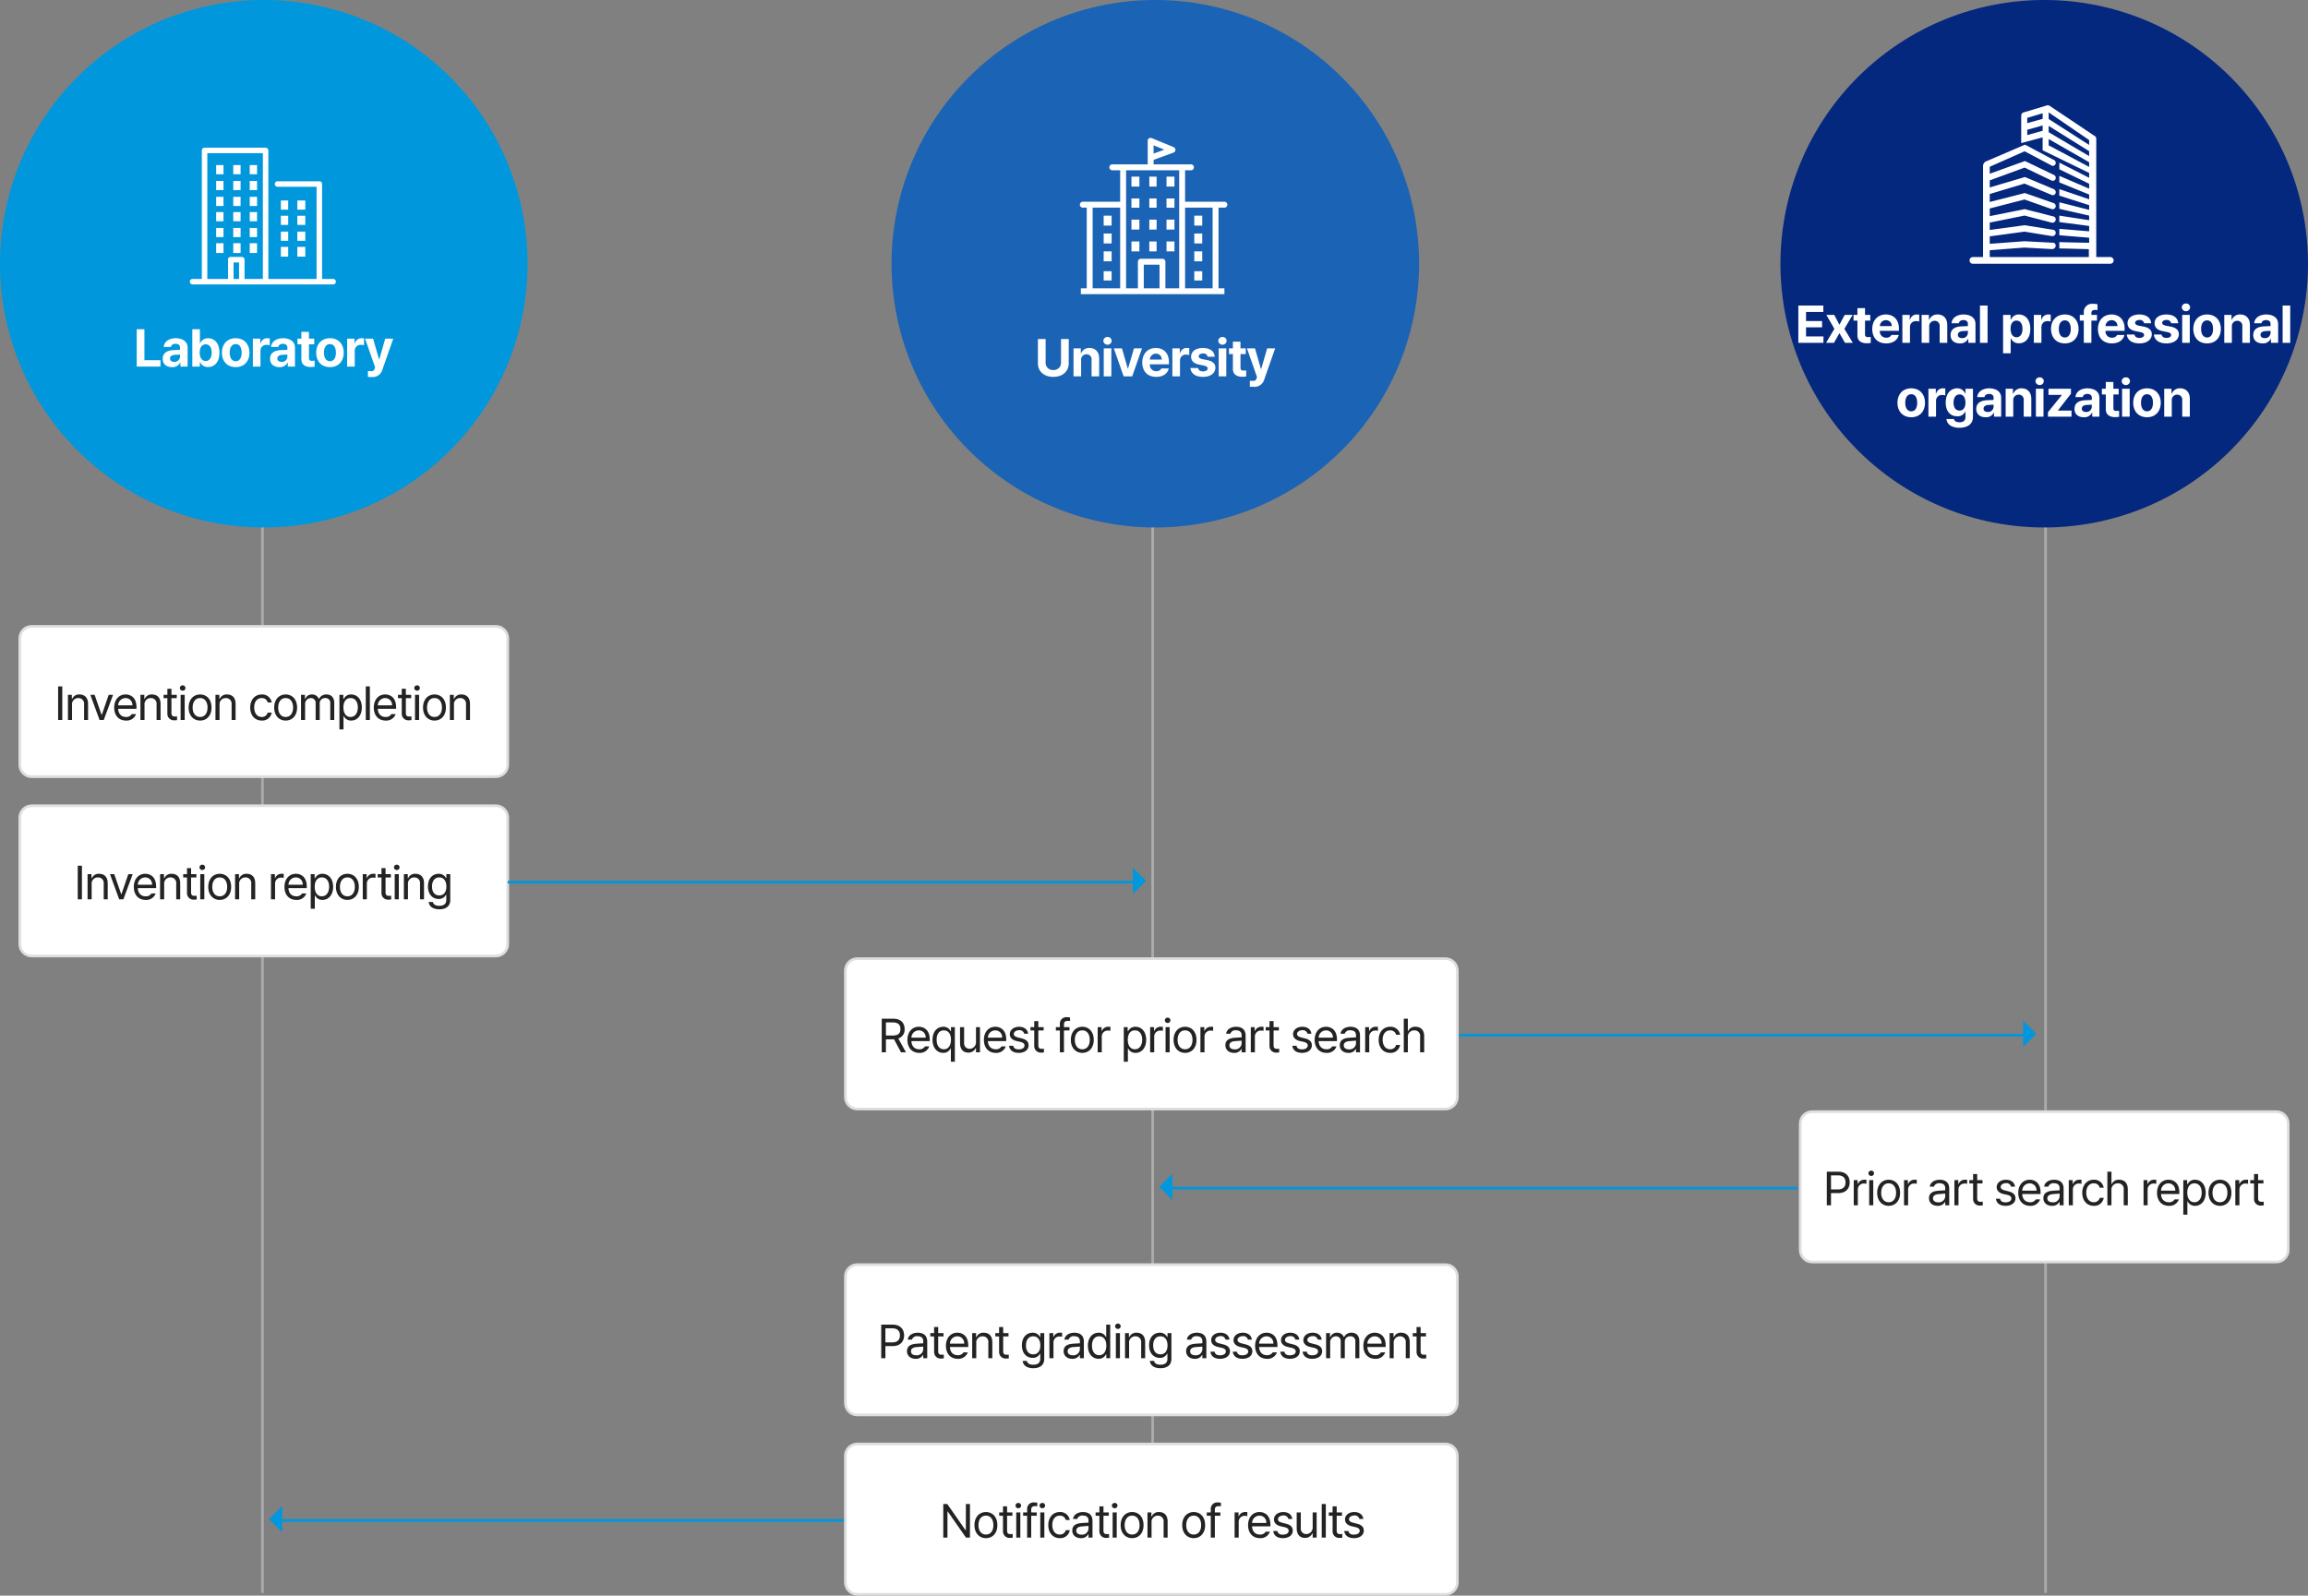
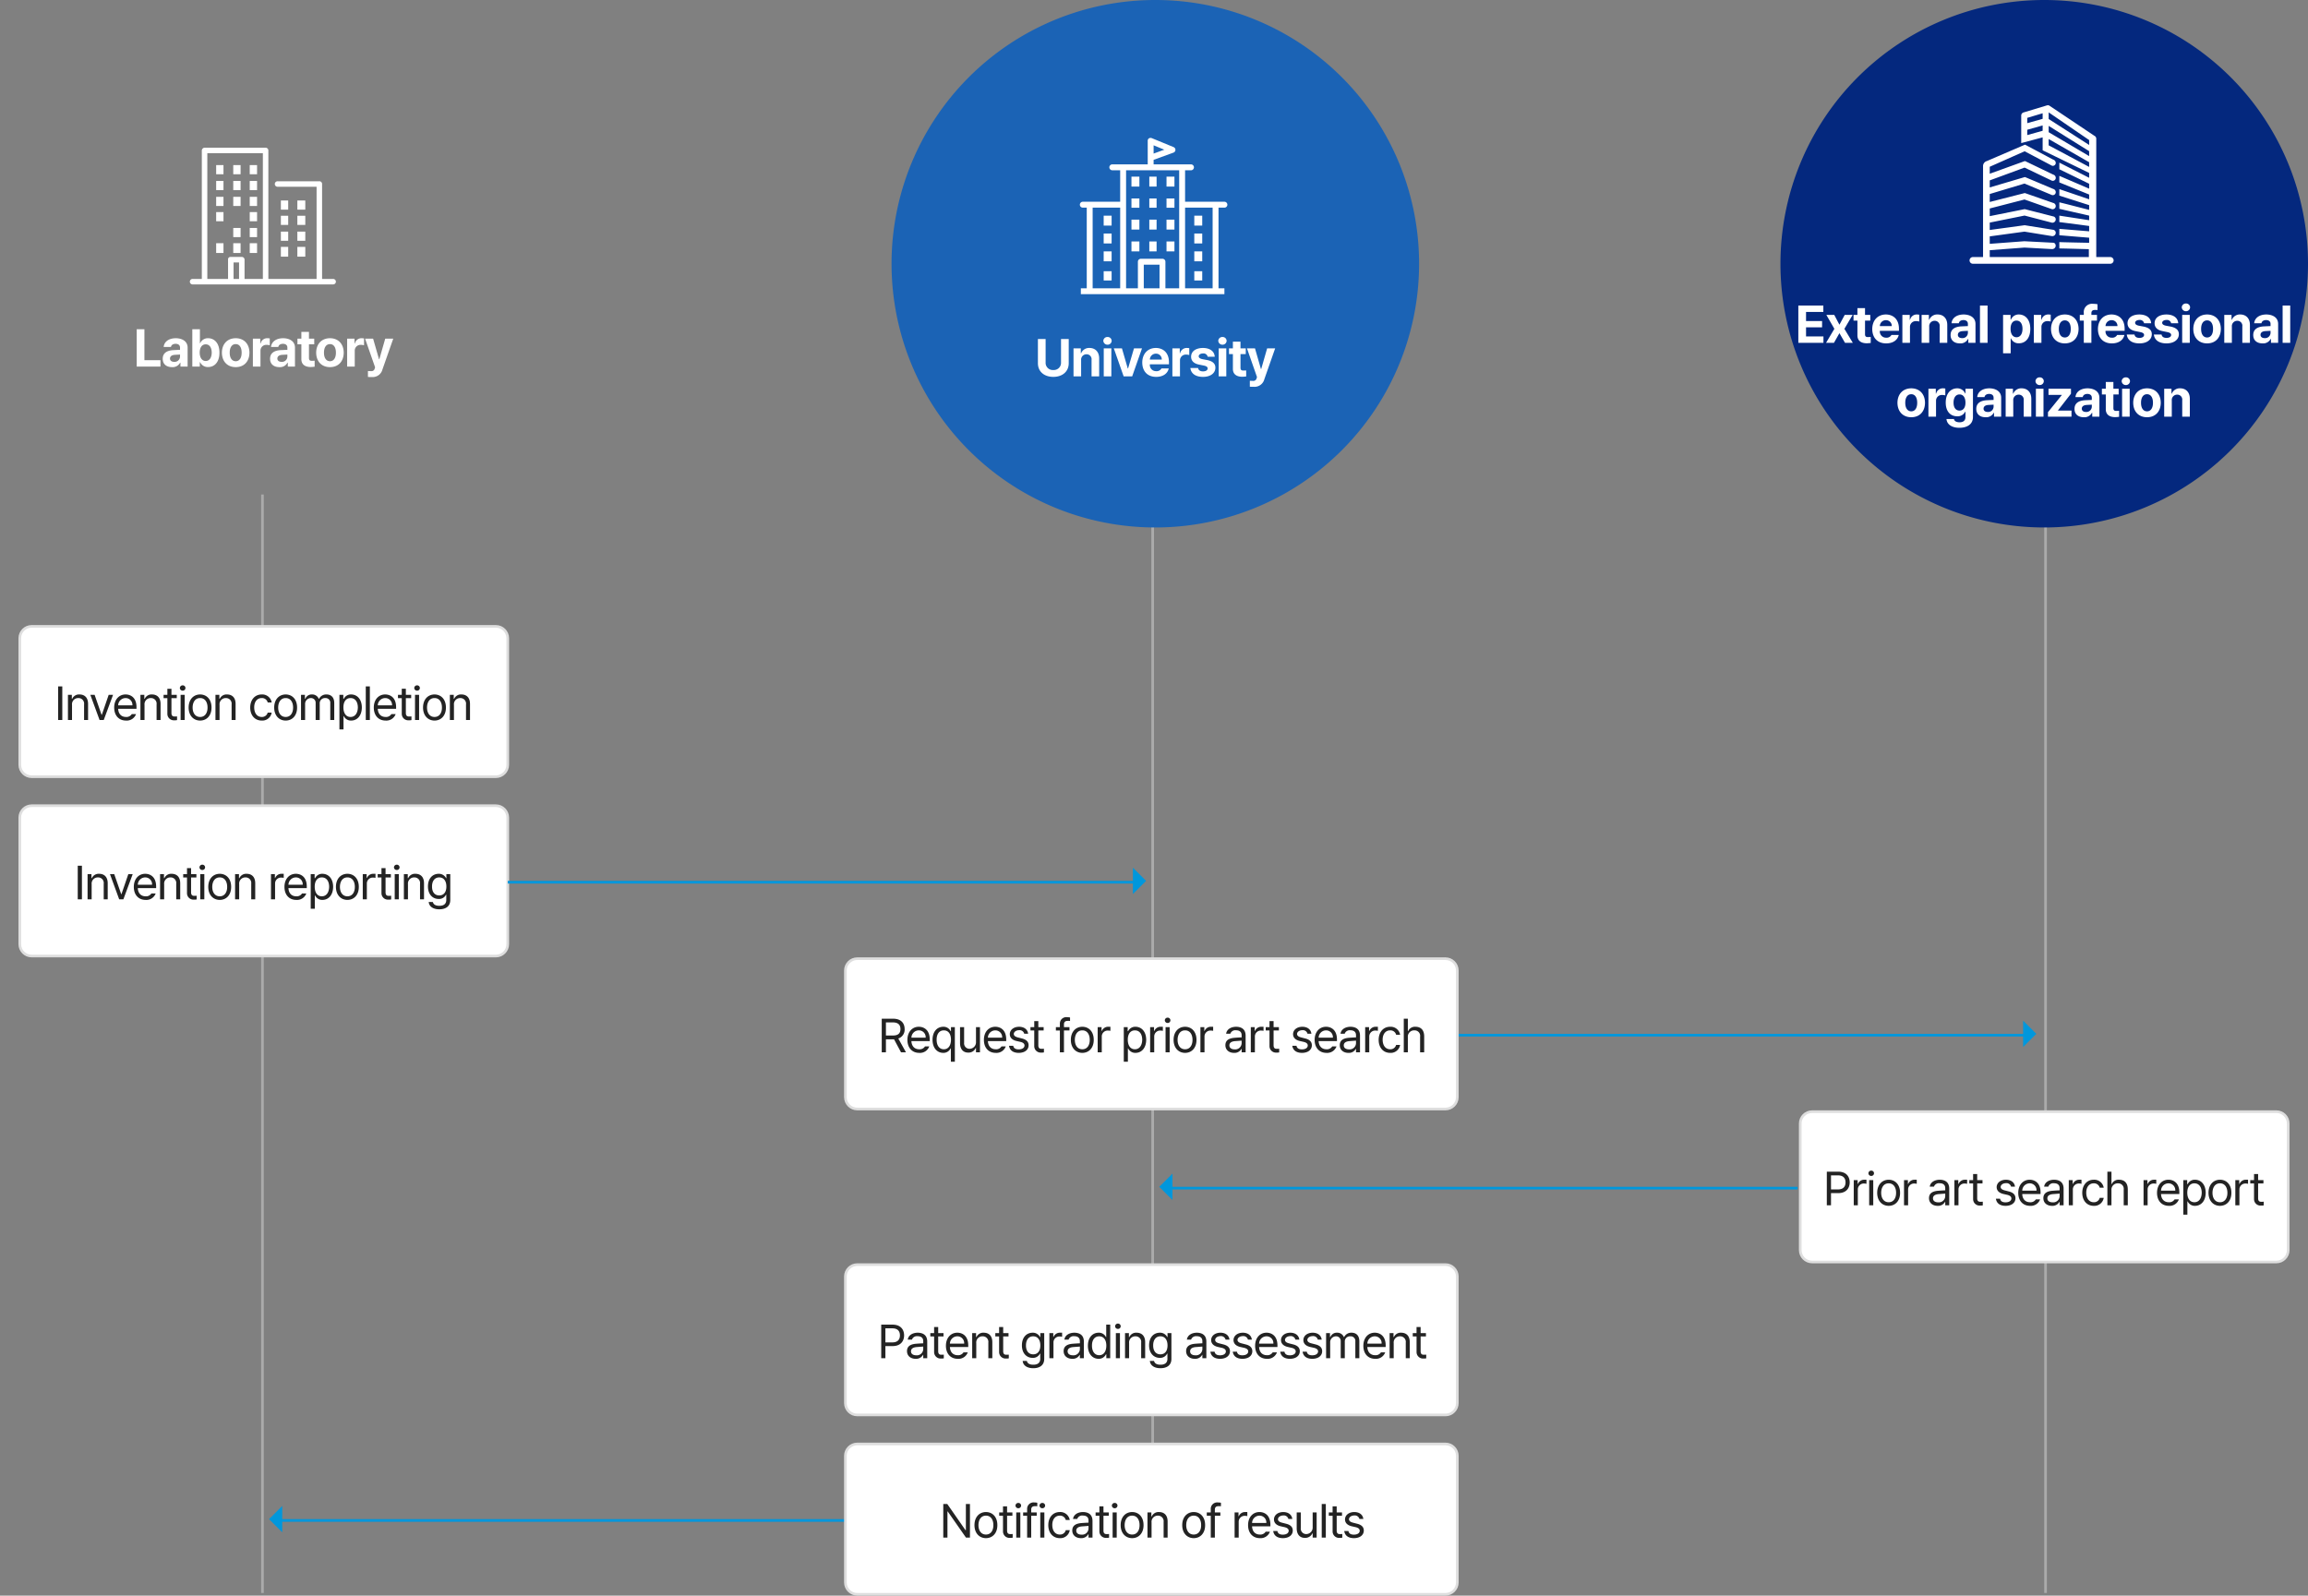
<svg xmlns="http://www.w3.org/2000/svg" width="875" height="605" viewBox="0 0 875 605">
  <rect x="0" y="0" width="875" height="605" fill="#808080" stroke="none" />
  <defs>
    <clipPath id="clip-path">
      <rect id="사각형_21936" data-name="사각형 21936" width="55.314" height="51.842" fill="#fff" />
    </clipPath>
    <clipPath id="clip-path-2">
      <rect id="사각형_21957" data-name="사각형 21957" width="55.921" height="59.234" fill="#fff" />
    </clipPath>
    <clipPath id="clip-path-3">
      <rect id="사각형_21958" data-name="사각형 21958" width="54.631" height="60.097" fill="#fff" />
    </clipPath>
  </defs>
  <g id="그룹_100690" data-name="그룹 100690" transform="translate(1837 -11197)">
    <path id="패스_34193" data-name="패스 34193" d="M0,0V416.5" transform="translate(-1061.5 11384.5)" fill="none" stroke="#ababab" stroke-width="1" />
    <path id="패스_34206" data-name="패스 34206" d="M0,0V416.5" transform="translate(-1400 11384.5)" fill="none" stroke="#ababab" stroke-width="1" />
    <path id="패스_34241" data-name="패스 34241" d="M0,0V416.5" transform="translate(-1737.5 11384.5)" fill="none" stroke="#ababab" stroke-width="1" />
-     <path id="패스_34213" data-name="패스 34213" d="M100,0A100,100,0,1,1,0,100,100,100,0,0,1,100,0Z" transform="translate(-1837 11197)" fill="#0097dc" />
    <path id="패스_34219" data-name="패스 34219" d="M-48.17,0h9V-2.44h-6.08V-14.16h-2.92Zm9.86-2.96c0,2.1,1.5,3.16,3.52,3.16a3.178,3.178,0,0,0,3.08-1.68h.12V0h2.72V-7.16c0-2.54-2.18-3.58-4.48-3.6-2.82.02-4.44,1.46-4.6,3.32h2.76c.14-.74.76-1.18,1.76-1.2,1.06.02,1.68.52,1.68,1.44v.84l-2.64.12C-36.41-6.1-38.31-5.34-38.31-2.96Zm2.76-.08c0-.82.64-1.3,1.64-1.4.48-.04,1.72-.1,2.16-.12v.76a2.047,2.047,0,0,1-2.24,2C-34.89-1.8-35.55-2.24-35.55-3.04ZM-27.09,0h2.84V-1.68h.12A3.151,3.151,0,0,0-21.09.16c2.42.02,4.3-1.9,4.28-5.44.02-3.64-1.94-5.46-4.28-5.48a3.2,3.2,0,0,0-3.04,1.92h-.08v-5.32h-2.88Zm2.8-5.32c.02-1.9.84-3.12,2.28-3.12,1.48,0,2.26,1.28,2.28,3.12-.02,1.88-.82,3.18-2.28,3.2C-23.45-2.14-24.27-3.4-24.29-5.32ZM-10.63.2c3.2,0,5.18-2.2,5.2-5.48-.02-3.26-2-5.46-5.2-5.48-3.22.02-5.22,2.22-5.24,5.48C-15.85-2-13.85.2-10.63.2Zm-2.28-5.48c-.02-1.86.76-3.26,2.28-3.24,1.48-.02,2.26,1.38,2.24,3.24.02,1.86-.76,3.24-2.24,3.24C-12.15-2.04-12.93-3.42-12.91-5.28ZM-4.13,0h2.88V-6.04a2.176,2.176,0,0,1,2.28-2.2,4.344,4.344,0,0,1,1.24.16v-2.6a6.565,6.565,0,0,0-.92-.08,2.564,2.564,0,0,0-2.56,2h-.12V-10.6h-2.8ZM2.39-2.96C2.39-.86,3.89.2,5.91.2A3.178,3.178,0,0,0,8.99-1.48h.12V0h2.72V-7.16c0-2.54-2.18-3.58-4.48-3.6-2.82.02-4.44,1.46-4.6,3.32H5.51c.14-.74.76-1.18,1.76-1.2,1.06.02,1.68.52,1.68,1.44v.84l-2.64.12C4.29-6.1,2.39-5.34,2.39-2.96Zm2.76-.08c0-.82.64-1.3,1.64-1.4.48-.04,1.72-.1,2.16-.12v.76a2.047,2.047,0,0,1-2.24,2C5.81-1.8,5.15-2.24,5.15-3.04ZM19.13-10.6h-2v-2.56H14.25v2.56H12.77v2.16h1.48v5.56C14.23-.8,15.65.14,17.77.16c.68-.02,1.2-.08,1.52-.12V-2.24c-.36.02-.86.06-1.16.04-.58,0-1-.22-1-1.04v-5.2h2ZM25.11.2c3.2,0,5.18-2.2,5.2-5.48-.02-3.26-2-5.46-5.2-5.48-3.22.02-5.22,2.22-5.24,5.48C19.89-2,21.89.2,25.11.2ZM22.83-5.28c-.02-1.86.76-3.26,2.28-3.24,1.48-.02,2.26,1.38,2.24,3.24.02,1.86-.76,3.24-2.24,3.24C23.59-2.04,22.81-3.42,22.83-5.28ZM31.61,0h2.88V-6.04a2.176,2.176,0,0,1,2.28-2.2,4.344,4.344,0,0,1,1.24.16v-2.6a6.565,6.565,0,0,0-.92-.08,2.564,2.564,0,0,0-2.56,2h-.12V-10.6h-2.8Zm9.36,3.96a3.81,3.81,0,0,0,4-2.8L49.09-10.6H46.05L43.81-2.8h-.12l-2.24-7.8H38.41L42.21.28l-.16.48a1.234,1.234,0,0,1-1.4.96c-.34,0-.78-.02-1.16-.04V3.92A11.075,11.075,0,0,0,40.97,3.96Z" transform="translate(-1737 11336)" fill="#fff" />
    <g id="그룹_100131" data-name="그룹 100131" transform="translate(-1765 11253)" clip-path="url(#clip-path)">
      <path id="패스_34046" data-name="패스 34046" d="M27.657,49.759H20.714V42.39a1.03,1.03,0,0,0-1.109-.963H15.4a.888.888,0,0,0-.94.963v7.369H6.6V2.083H27.657Zm-9.026,0H16.548V43.51h2.083Zm29.393,0H29.74V1.079A1.061,1.061,0,0,0,28.707,0H5.6A1.109,1.109,0,0,0,4.513,1.079V49.759H1.051a1.042,1.042,0,1,0,0,2.083H54.263a1.042,1.042,0,1,0,0-2.083H50.106V13.683a1.01,1.01,0,0,0-1.095-.954H33.258a1.042,1.042,0,1,0,0,2.083H48.023Z" fill="#fff" />
      <rect id="사각형_21910" data-name="사각형 21910" width="2.777" height="3.472" transform="translate(16.432 12.613)" fill="#fff" />
      <rect id="사각형_21911" data-name="사각형 21911" width="2.777" height="3.472" transform="translate(22.681 12.613)" fill="#fff" />
      <rect id="사각형_21912" data-name="사각형 21912" width="2.777" height="3.472" transform="translate(9.952 12.613)" fill="#fff" />
      <rect id="사각형_21913" data-name="사각형 21913" width="2.777" height="3.472" transform="translate(16.432 6.596)" fill="#fff" />
      <rect id="사각형_21914" data-name="사각형 21914" width="2.777" height="3.472" transform="translate(22.681 6.596)" fill="#fff" />
      <rect id="사각형_21915" data-name="사각형 21915" width="2.777" height="3.472" transform="translate(9.952 6.596)" fill="#fff" />
      <rect id="사각형_21916" data-name="사각형 21916" width="2.777" height="3.472" transform="translate(16.432 18.631)" fill="#fff" />
      <rect id="사각형_21917" data-name="사각형 21917" width="2.777" height="3.472" transform="translate(22.681 18.631)" fill="#fff" />
      <rect id="사각형_21918" data-name="사각형 21918" width="2.777" height="3.472" transform="translate(9.952 18.631)" fill="#fff" />
      <rect id="사각형_21919" data-name="사각형 21919" width="3.009" height="3.472" transform="translate(40.733 20.019)" fill="#fff" />
      <rect id="사각형_21920" data-name="사각형 21920" width="2.777" height="3.472" transform="translate(34.484 20.019)" fill="#fff" />
      <rect id="사각형_21921" data-name="사각형 21921" width="3.009" height="3.472" transform="translate(40.733 31.823)" fill="#fff" />
      <rect id="사각형_21922" data-name="사각형 21922" width="2.777" height="3.472" transform="translate(34.484 31.823)" fill="#fff" />
      <rect id="사각형_21923" data-name="사각형 21923" width="3.009" height="3.472" transform="translate(40.733 25.805)" fill="#fff" />
      <rect id="사각형_21924" data-name="사각형 21924" width="2.777" height="3.472" transform="translate(34.484 25.805)" fill="#fff" />
      <rect id="사각형_21925" data-name="사각형 21925" width="3.009" height="3.703" transform="translate(40.733 37.609)" fill="#fff" />
      <rect id="사각형_21926" data-name="사각형 21926" width="2.777" height="3.703" transform="translate(34.484 37.609)" fill="#fff" />
-       <rect id="사각형_21927" data-name="사각형 21927" width="2.777" height="3.472" transform="translate(16.432 24.417)" fill="#fff" />
      <rect id="사각형_21928" data-name="사각형 21928" width="2.777" height="3.472" transform="translate(22.681 24.417)" fill="#fff" />
      <rect id="사각형_21929" data-name="사각형 21929" width="2.777" height="3.472" transform="translate(9.952 24.417)" fill="#fff" />
      <rect id="사각형_21930" data-name="사각형 21930" width="2.777" height="3.703" transform="translate(16.432 36.22)" fill="#fff" />
      <rect id="사각형_21931" data-name="사각형 21931" width="2.777" height="3.703" transform="translate(22.681 36.22)" fill="#fff" />
      <rect id="사각형_21932" data-name="사각형 21932" width="2.777" height="3.703" transform="translate(9.952 36.22)" fill="#fff" />
      <rect id="사각형_21933" data-name="사각형 21933" width="2.777" height="3.472" transform="translate(16.432 30.434)" fill="#fff" />
      <rect id="사각형_21934" data-name="사각형 21934" width="2.777" height="3.472" transform="translate(22.681 30.434)" fill="#fff" />
-       <rect id="사각형_21935" data-name="사각형 21935" width="2.777" height="3.472" transform="translate(9.952 30.434)" fill="#fff" />
    </g>
    <path id="패스_34210" data-name="패스 34210" d="M100,0A100,100,0,1,1,0,100,100,100,0,0,1,100,0Z" transform="translate(-1499 11197)" fill="#1b63b5" />
    <path id="패스_34214" data-name="패스 34214" d="M-35.75-14.16V-5.2a2.721,2.721,0,0,1-2.92,2.8,2.71,2.71,0,0,1-2.92-2.8v-8.96h-2.92v9.2c0,3.1,2.32,5.16,5.84,5.16,3.5,0,5.84-2.06,5.84-5.16v-9.2Zm7.62,8a2.009,2.009,0,0,1,2.04-2.2,1.866,1.866,0,0,1,1.92,2.12V0h2.88V-6.76c.02-2.48-1.44-3.98-3.64-4a3.257,3.257,0,0,0-3.2,2h-.12V-10.6h-2.76V0h2.88ZM-19.55,0h2.88V-10.6h-2.88Zm-.16-13.48A1.557,1.557,0,0,0-18.11-12a1.521,1.521,0,0,0,1.56-1.48,1.489,1.489,0,0,0-1.56-1.44A1.525,1.525,0,0,0-19.71-13.48ZM-5.05-10.6H-8.09L-10.33-3h-.12l-2.2-7.6h-3.08L-12.01,0h3.24ZM.33.2C2.93.2,4.67-1.06,5.09-3H2.33A2.052,2.052,0,0,1,.37-1.96a2.346,2.346,0,0,1-2.44-2.6H5.17v-.8c0-3.62-2.2-5.38-4.96-5.4-3.12.02-5.14,2.24-5.16,5.52C-4.93-1.9-2.95.2.33.2Zm-2.4-6.56A2.28,2.28,0,0,1,.25-8.6a2.166,2.166,0,0,1,2.2,2.24ZM6.47,0H9.35V-6.04a2.176,2.176,0,0,1,2.28-2.2,4.344,4.344,0,0,1,1.24.16v-2.6a6.565,6.565,0,0,0-.92-.08,2.564,2.564,0,0,0-2.56,2H9.27V-10.6H6.47ZM19.85-7.44h2.68c-.14-2.04-1.78-3.3-4.48-3.32-2.72.02-4.48,1.28-4.48,3.32,0,1.56,1.04,2.62,3.08,3l1.76.36c.98.2,1.42.54,1.44,1.08-.02.7-.72,1.12-1.76,1.12-1.08,0-1.74-.44-1.88-1.28H13.29C13.53-1.08,15.21.2,18.09.2c2.82,0,4.68-1.4,4.68-3.48,0-1.52-1-2.44-3.04-2.88l-1.92-.36c-.98-.22-1.36-.6-1.36-1.08,0-.64.7-1.08,1.64-1.08A1.6,1.6,0,0,1,19.85-7.44ZM24.03,0h2.88V-10.6H24.03Zm-.16-13.48A1.557,1.557,0,0,0,25.47-12a1.521,1.521,0,0,0,1.56-1.48,1.489,1.489,0,0,0-1.56-1.44A1.525,1.525,0,0,0,23.87-13.48ZM34.29-10.6h-2v-2.56H29.41v2.56H27.93v2.16h1.48v5.56C29.39-.8,30.81.14,32.93.16c.68-.02,1.2-.08,1.52-.12V-2.24c-.36.02-.86.06-1.16.04-.58,0-1-.22-1-1.04v-5.2h2ZM37.31,3.96a3.81,3.81,0,0,0,4-2.8L45.43-10.6H42.39L40.15-2.8h-.12l-2.24-7.8H34.75L38.55.28l-.16.48a1.234,1.234,0,0,1-1.4.96c-.34,0-.78-.02-1.16-.04V3.92A11.075,11.075,0,0,0,37.31,3.96Z" transform="translate(-1399 11339.696)" fill="#fff" />
    <path id="패스_34220" data-name="패스 34220" d="M0,0H3.009V3.761H0Z" transform="translate(-1418.579 11285.546)" fill="#fff" />
    <path id="패스_34221" data-name="패스 34221" d="M0,0H3.009V3.761H0Z" transform="translate(-1418.579 11278.775)" fill="#fff" />
    <path id="패스_34222" data-name="패스 34222" d="M0,0H3.009V3.761H0Z" transform="translate(-1418.579 11292.316)" fill="#fff" />
    <path id="패스_34223" data-name="패스 34223" d="M0,0H3.009V3.511H0Z" transform="translate(-1418.579 11299.84)" fill="#fff" />
    <path id="패스_34224" data-name="패스 34224" d="M0,0H3.009V3.761H0Z" transform="translate(-1384.224 11285.546)" fill="#fff" />
    <path id="패스_34225" data-name="패스 34225" d="M0,0H3.009V3.761H0Z" transform="translate(-1384.224 11278.775)" fill="#fff" />
    <path id="패스_34226" data-name="패스 34226" d="M0,0H3.009V3.761H0Z" transform="translate(-1384.224 11292.316)" fill="#fff" />
    <path id="패스_34227" data-name="패스 34227" d="M0,0H3.009V3.511H0Z" transform="translate(-1384.224 11299.84)" fill="#fff" />
    <path id="패스_34228" data-name="패스 34228" d="M0,0H2.758V3.511H0Z" transform="translate(-1401.276 11272.255)" fill="#fff" />
    <path id="패스_34229" data-name="패스 34229" d="M0,0H3.009V3.511H0Z" transform="translate(-1394.756 11272.255)" fill="#fff" />
    <path id="패스_34230" data-name="패스 34230" d="M0,0H3.009V3.511H0Z" transform="translate(-1408.047 11272.255)" fill="#fff" />
    <path id="패스_34231" data-name="패스 34231" d="M0,0H2.758V3.761H0Z" transform="translate(-1401.276 11263.98)" fill="#fff" />
    <path id="패스_34232" data-name="패스 34232" d="M0,0H3.009V3.761H0Z" transform="translate(-1394.756 11263.98)" fill="#fff" />
    <path id="패스_34233" data-name="패스 34233" d="M0,0H3.009V3.761H0Z" transform="translate(-1408.047 11263.98)" fill="#fff" />
    <path id="패스_34234" data-name="패스 34234" d="M0,0H2.758V3.761H0Z" transform="translate(-1401.276 11280.28)" fill="#fff" />
    <path id="패스_34235" data-name="패스 34235" d="M0,0H3.009V3.761H0Z" transform="translate(-1394.756 11280.28)" fill="#fff" />
    <path id="패스_34236" data-name="패스 34236" d="M0,0H3.009V3.761H0Z" transform="translate(-1408.047 11280.28)" fill="#fff" />
    <path id="패스_34237" data-name="패스 34237" d="M0,0H2.758V3.761H0Z" transform="translate(-1401.276 11288.555)" fill="#fff" />
    <path id="패스_34238" data-name="패스 34238" d="M0,0H3.009V3.761H0Z" transform="translate(-1394.756 11288.555)" fill="#fff" />
    <path id="패스_34239" data-name="패스 34239" d="M0,0H3.009V3.761H0Z" transform="translate(-1408.047 11288.555)" fill="#fff" />
    <g id="그룹_100137" data-name="그룹 100137" transform="translate(-1427.606 11249.305)">
      <g id="그룹_100136" data-name="그룹 100136" clip-path="url(#clip-path-2)">
        <path id="패스_34047" data-name="패스 34047" d="M50.329,57H39.89V26.427H50.329ZM37.653,57H32.434V46.931a1.117,1.117,0,0,0-1.118-1.118h-8.2A1.117,1.117,0,0,0,22,46.931V57H17.522V12.26H37.653ZM30.2,57H24.232V48.05H30.2ZM15.285,57H4.847V26.427H15.285ZM27.96,2.791l4.049,1.663L27.96,5.923ZM54.8,24.19H39.89V12.26h2.237a1.118,1.118,0,0,0,0-2.237H27.96V8.3l7.531-2.737a1.12,1.12,0,0,0,.045-2.088l-8.03-3.3c-.877-.448-1.782-.037-1.782.895v8.947H12.3a1.118,1.118,0,1,0,0,2.237h2.982V24.19H1.118a1.118,1.118,0,1,0,0,2.237H2.61V57H.373v2.237H54.8V57H52.566V26.427H54.8a1.118,1.118,0,1,0,0-2.237" transform="translate(0 0)" fill="#fff" />
      </g>
    </g>
    <path id="패스_34211" data-name="패스 34211" d="M100,0A100,100,0,1,1,0,100,100,100,0,0,1,100,0Z" transform="translate(-1162 11197)" fill="#04287e" />
    <path id="패스_34212" data-name="패스 34212" d="M-93.22,0h9.52V-2.44h-6.6V-5.88h6.08v-2.4H-90.3v-3.44h6.56v-2.44h-9.48ZM-79.6-10.6h-3l3.04,5.28L-82.72,0h3l2.08-3.68L-75.52,0h2.96l-3.2-5.32,3.12-5.28h-3l-2,3.72Zm13.66,0h-2v-2.56h-2.88v2.56H-72.3v2.16h1.48v5.56C-70.84-.8-69.42.14-67.3.16c.68-.02,1.2-.08,1.52-.12V-2.24c-.36.02-.86.06-1.16.04-.58,0-1-.22-1-1.04v-5.2h2ZM-59.92.2c2.6,0,4.34-1.26,4.76-3.2h-2.76a2.052,2.052,0,0,1-1.96,1.04,2.346,2.346,0,0,1-2.44-2.6h7.24v-.8c0-3.62-2.2-5.38-4.96-5.4-3.12.02-5.14,2.24-5.16,5.52C-65.18-1.9-63.2.2-59.92.2Zm-2.4-6.56A2.28,2.28,0,0,1-60-8.6a2.166,2.166,0,0,1,2.2,2.24ZM-53.78,0h2.88V-6.04a2.176,2.176,0,0,1,2.28-2.2,4.344,4.344,0,0,1,1.24.16v-2.6a6.565,6.565,0,0,0-.92-.08,2.564,2.564,0,0,0-2.56,2h-.12V-10.6h-2.8ZM-43.6-6.16a2.009,2.009,0,0,1,2.04-2.2,1.866,1.866,0,0,1,1.92,2.12V0h2.88V-6.76c.02-2.48-1.44-3.98-3.64-4a3.257,3.257,0,0,0-3.2,2h-.12V-10.6h-2.76V0h2.88Zm8.1,3.2C-35.5-.86-34,.2-31.98.2A3.178,3.178,0,0,0-28.9-1.48h.12V0h2.72V-7.16c0-2.54-2.18-3.58-4.48-3.6-2.82.02-4.44,1.46-4.6,3.32h2.76c.14-.74.76-1.18,1.76-1.2,1.06.02,1.68.52,1.68,1.44v.84l-2.64.12C-33.6-6.1-35.5-5.34-35.5-2.96Zm2.76-.08c0-.82.64-1.3,1.64-1.4.48-.04,1.72-.1,2.16-.12v.76a2.047,2.047,0,0,1-2.24,2C-32.08-1.8-32.74-2.24-32.74-3.04Zm11.26-11.12h-2.88V0h2.88ZM-15.6,3.96h2.88V-1.68h.12A3.089,3.089,0,0,0-9.6.16c2.44.02,4.32-1.9,4.32-5.44,0-3.64-1.96-5.46-4.32-5.48a3.139,3.139,0,0,0-3,1.92h-.16V-10.6H-15.6Zm2.84-9.28c0-1.9.8-3.12,2.24-3.12,1.5,0,2.28,1.28,2.28,3.12,0,1.88-.8,3.18-2.28,3.2C-11.94-2.14-12.76-3.4-12.76-5.32ZM-3.94,0h2.88V-6.04a2.176,2.176,0,0,1,2.28-2.2,4.344,4.344,0,0,1,1.24.16v-2.6a6.565,6.565,0,0,0-.92-.08,2.564,2.564,0,0,0-2.56,2h-.12V-10.6h-2.8ZM7.82.2C11.02.2,13-2,13.02-5.28c-.02-3.26-2-5.46-5.2-5.48C4.6-10.74,2.6-8.54,2.58-5.28,2.6-2,4.6.2,7.82.2ZM5.54-5.28c-.02-1.86.76-3.26,2.28-3.24,1.48-.02,2.26,1.38,2.24,3.24.02,1.86-.76,3.24-2.24,3.24C6.3-2.04,5.52-3.42,5.54-5.28ZM20-10.6H17.88v-.64c0-.9.5-1.26,1.44-1.24a5.171,5.171,0,0,1,.88.04v-2.2a8.987,8.987,0,0,0-1.72-.16A3.128,3.128,0,0,0,15-11.4v.8H13.48v2.16H15V0h2.88V-8.44H20ZM25.64.2c2.6,0,4.34-1.26,4.76-3.2H27.64a2.052,2.052,0,0,1-1.96,1.04,2.346,2.346,0,0,1-2.44-2.6h7.24v-.8c0-3.62-2.2-5.38-4.96-5.4-3.12.02-5.14,2.24-5.16,5.52C20.38-1.9,22.36.2,25.64.2Zm-2.4-6.56A2.28,2.28,0,0,1,25.56-8.6a2.166,2.166,0,0,1,2.2,2.24ZM37.86-7.44h2.68c-.14-2.04-1.78-3.3-4.48-3.32-2.72.02-4.48,1.28-4.48,3.32,0,1.56,1.04,2.62,3.08,3l1.76.36c.98.2,1.42.54,1.44,1.08-.02.7-.72,1.12-1.76,1.12-1.08,0-1.74-.44-1.88-1.28H31.3C31.54-1.08,33.22.2,36.1.2c2.82,0,4.68-1.4,4.68-3.48,0-1.52-1-2.44-3.04-2.88l-1.92-.36c-.98-.22-1.36-.6-1.36-1.08,0-.64.7-1.08,1.64-1.08A1.6,1.6,0,0,1,37.86-7.44Zm10.26,0H50.8c-.14-2.04-1.78-3.3-4.48-3.32-2.72.02-4.48,1.28-4.48,3.32,0,1.56,1.04,2.62,3.08,3l1.76.36c.98.2,1.42.54,1.44,1.08-.02.7-.72,1.12-1.76,1.12-1.08,0-1.74-.44-1.88-1.28H41.56C41.8-1.08,43.48.2,46.36.2c2.82,0,4.68-1.4,4.68-3.48,0-1.52-1-2.44-3.04-2.88l-1.92-.36c-.98-.22-1.36-.6-1.36-1.08,0-.64.7-1.08,1.64-1.08A1.6,1.6,0,0,1,48.12-7.44ZM52.3,0h2.88V-10.6H52.3Zm-.16-13.48A1.557,1.557,0,0,0,53.74-12a1.521,1.521,0,0,0,1.56-1.48,1.489,1.489,0,0,0-1.56-1.44A1.525,1.525,0,0,0,52.14-13.48ZM61.76.2c3.2,0,5.18-2.2,5.2-5.48-.02-3.26-2-5.46-5.2-5.48-3.22.02-5.22,2.22-5.24,5.48C56.54-2,58.54.2,61.76.2ZM59.48-5.28c-.02-1.86.76-3.26,2.28-3.24,1.48-.02,2.26,1.38,2.24,3.24.02,1.86-.76,3.24-2.24,3.24C60.24-2.04,59.46-3.42,59.48-5.28Zm11.66-.88a2.009,2.009,0,0,1,2.04-2.2A1.866,1.866,0,0,1,75.1-6.24V0h2.88V-6.76c.02-2.48-1.44-3.98-3.64-4a3.257,3.257,0,0,0-3.2,2h-.12V-10.6H68.26V0h2.88Zm8.1,3.2c0,2.1,1.5,3.16,3.52,3.16a3.178,3.178,0,0,0,3.08-1.68h.12V0h2.72V-7.16c0-2.54-2.18-3.58-4.48-3.6-2.82.02-4.44,1.46-4.6,3.32h2.76c.14-.74.76-1.18,1.76-1.2,1.06.02,1.68.52,1.68,1.44v.84l-2.64.12C81.14-6.1,79.24-5.34,79.24-2.96ZM82-3.04c0-.82.64-1.3,1.64-1.4.48-.04,1.72-.1,2.16-.12v.76a2.047,2.047,0,0,1-2.24,2C82.66-1.8,82-2.24,82-3.04ZM93.26-14.16H90.38V0h2.88ZM-50.4,28.2c3.2,0,5.18-2.2,5.2-5.48-.02-3.26-2-5.46-5.2-5.48-3.22.02-5.22,2.22-5.24,5.48C-55.62,26-53.62,28.2-50.4,28.2Zm-2.28-5.48c-.02-1.86.76-3.26,2.28-3.24,1.48-.02,2.26,1.38,2.24,3.24.02,1.86-.76,3.24-2.24,3.24C-51.92,25.96-52.7,24.58-52.68,22.72ZM-43.9,28h2.88V21.96a2.176,2.176,0,0,1,2.28-2.2,4.344,4.344,0,0,1,1.24.16v-2.6a6.565,6.565,0,0,0-.92-.08,2.564,2.564,0,0,0-2.56,2h-.12V17.4h-2.8Zm11.72,4.2c3.04,0,5.16-1.38,5.16-4.08V17.4h-2.84v1.76h-.12a3.223,3.223,0,0,0-3.04-1.92c-2.34.02-4.32,1.8-4.32,5.4,0,3.52,1.92,5.2,4.32,5.2a3.132,3.132,0,0,0,3.04-1.72h.12v1.96c0,1.46-.9,2.02-2.24,2.04-1.16-.02-1.96-.4-2.12-1.24h-2.84C-36.9,30.88-35.08,32.2-32.18,32.2Zm-2.2-9.52c0-1.84.78-3.12,2.28-3.12,1.44,0,2.24,1.22,2.24,3.12,0,1.86-.82,3-2.24,3C-33.58,25.68-34.38,24.5-34.38,22.68Zm8.62,2.36c0,2.1,1.5,3.16,3.52,3.16a3.178,3.178,0,0,0,3.08-1.68h.12V28h2.72V20.84c0-2.54-2.18-3.58-4.48-3.6-2.82.02-4.44,1.46-4.6,3.32h2.76c.14-.74.76-1.18,1.76-1.2,1.06.02,1.68.52,1.68,1.44v.84l-2.64.12C-23.86,21.9-25.76,22.66-25.76,25.04Zm2.76-.08c0-.82.64-1.3,1.64-1.4.48-.04,1.72-.1,2.16-.12v.76a2.047,2.047,0,0,1-2.24,2C-22.34,26.2-23,25.76-23,24.96Zm11.26-3.12a2.009,2.009,0,0,1,2.04-2.2,1.866,1.866,0,0,1,1.92,2.12V28H-4.9V21.24c.02-2.48-1.44-3.98-3.64-4a3.257,3.257,0,0,0-3.2,2h-.12V17.4h-2.76V28h2.88ZM-3.16,28H-.28V17.4H-3.16Zm-.16-13.48A1.557,1.557,0,0,0-1.72,16,1.521,1.521,0,0,0-.16,14.52a1.489,1.489,0,0,0-1.56-1.44A1.525,1.525,0,0,0-3.32,14.52ZM1.42,28h8.92V25.68H5.22V25.6l4.92-6.32V17.4H1.62v2.32H6.66v.08L1.42,26.28Zm10.06-2.96c0,2.1,1.5,3.16,3.52,3.16a3.178,3.178,0,0,0,3.08-1.68h.12V28h2.72V20.84c0-2.54-2.18-3.58-4.48-3.6-2.82.02-4.44,1.46-4.6,3.32H14.6c.14-.74.76-1.18,1.76-1.2,1.06.02,1.68.52,1.68,1.44v.84l-2.64.12C13.38,21.9,11.48,22.66,11.48,25.04Zm2.76-.08c0-.82.64-1.3,1.64-1.4.48-.04,1.72-.1,2.16-.12v.76a2.047,2.047,0,0,1-2.24,2C14.9,26.2,14.24,25.76,14.24,24.96ZM28.22,17.4h-2V14.84H23.34V17.4H21.86v2.16h1.48v5.56c-.02,2.08,1.4,3.02,3.52,3.04.68-.02,1.2-.08,1.52-.12V25.76c-.36.02-.86.06-1.16.04-.58,0-1-.22-1-1.04v-5.2h2ZM29.52,28H32.4V17.4H29.52Zm-.16-13.48A1.557,1.557,0,0,0,30.96,16a1.521,1.521,0,0,0,1.56-1.48,1.489,1.489,0,0,0-1.56-1.44A1.525,1.525,0,0,0,29.36,14.52ZM38.98,28.2c3.2,0,5.18-2.2,5.2-5.48-.02-3.26-2-5.46-5.2-5.48-3.22.02-5.22,2.22-5.24,5.48C33.76,26,35.76,28.2,38.98,28.2ZM36.7,22.72c-.02-1.86.76-3.26,2.28-3.24,1.48-.02,2.26,1.38,2.24,3.24.02,1.86-.76,3.24-2.24,3.24C37.46,25.96,36.68,24.58,36.7,22.72Zm11.66-.88a2.009,2.009,0,0,1,2.04-2.2,1.866,1.866,0,0,1,1.92,2.12V28H55.2V21.24c.02-2.48-1.44-3.98-3.64-4a3.257,3.257,0,0,0-3.2,2h-.12V17.4H45.48V28h2.88Z" transform="translate(-1062 11327)" fill="#fff" />
    <g id="그룹_100139" data-name="그룹 100139" transform="translate(-1090.316 11236.907)" clip-path="url(#clip-path-3)">
      <path id="패스_34048" data-name="패스 34048" d="M30,15.2V12.808L45.35,21.6v1.787S30.035,15.207,30,15.2m0-7.372,15.35,9.58v1.871L30,10.221ZM30,2.7,45.35,13.2V15.06L30,5.213ZM27.715,5.152,21.877,6.789V4.781L27.715,3.04Zm0,4.524-5.839,1.637V9.292l5.839-1.637ZM20.777,51.56l-13.116.985V49.72l13.17-1.8,10.413,1.693a1.26,1.26,0,0,0,1.414-1.031,1.143,1.143,0,0,0-.942-1.358L21.008,45.506a.644.644,0,0,0-.231,0L7.661,47.293v-2.8l13.2-2.668,10.385,2.706A1.262,1.262,0,0,0,32.658,43.5a1.143,1.143,0,0,0-.942-1.358L21.008,39.411a.475.475,0,0,0-.231.005L7.661,42.049V39.135l13.18-3.4,10.4,3.666a1.2,1.2,0,0,0,1.414-.937,1.21,1.21,0,0,0-.942-1.424L21.087,33.329a.536.536,0,0,0-.31,0L7.661,36.675V33.654l13.175-3.96L31.244,34.05a1.134,1.134,0,0,0,1.414-.84,1.267,1.267,0,0,0-.942-1.482L21.163,27.282a.465.465,0,0,0-.386,0L7.661,31.164V28.491l13.2-4.851,10.388,4.973a1.13,1.13,0,0,0,1.414-.828,1.278,1.278,0,0,0-.942-1.49L21.174,21.223c-.223-.064-.173-.061-.4.008L7.661,25.967V23.325l13.226-5.874,10.357,5.47a1.11,1.11,0,0,0,1.414-.792,1.3,1.3,0,0,0-.942-1.508L21.2,15.024c-.261-.081-.173-.071-.426.028L6.5,21.187A1.966,1.966,0,0,0,5.123,23.16v34.4H1.206a1.271,1.271,0,0,0,0,2.538H53.428a1.271,1.271,0,0,0,0-2.538H48.043V12.7a1.191,1.191,0,0,0-.683-1.1L30.205.11a1.22,1.22,0,0,0-.858-.058L20.483,2.728a1.223,1.223,0,0,0-.891,1.13V14.341l8.123-2.163v4.9L45.35,25.665v1.843l-11.306-5.75v2.511l11.306,5.5v1.863L34.044,26.772v2.483l11.306,4.6v1.807L34.044,31.8v2.475l11.306,3.6V39.66c-.01.046-10.448-2.711-11.306-2.838v2.434c.127.069,11.306,2.571,11.306,2.6v1.731L34.044,41.853v2.439L45.35,45.77V47.8l-11.306-.934v2.424l11.306.934v1.929c0,.01-10.334-.2-11.306-.264V54.3c.033-.046,11.187.272,11.187.267v2.988H7.661v-2.6l13.18-.99,10.4.571a1.339,1.339,0,0,0,1.414-1.132c.038-.665-.277-1.234-.942-1.274Z" transform="translate(0 0)" fill="#fff" />
    </g>
    <g id="패스_34215" data-name="패스 34215" transform="translate(-1830 11434)" fill="#fff">
      <path d="M 181 57.5 L 5 57.5 C 2.519 57.5 0.5 55.481 0.5 53 L 0.5 5 C 0.5 2.519 2.519 0.5 5 0.5 L 181 0.5 C 183.481 0.5 185.5 2.519 185.5 5 L 185.5 53 C 185.5 55.481 183.481 57.5 181 57.5 Z" stroke="none" />
      <path d="M 5 1 C 2.794 1 1 2.794 1 5 L 1 53 C 1 55.206 2.794 57 5 57 L 181 57 C 183.206 57 185 55.206 185 53 L 185 5 C 185 2.794 183.206 1 181 1 L 5 1 M 5 0 L 181 0 C 183.761 0 186 2.239 186 5 L 186 53 C 186 55.761 183.761 58 181 58 L 5 58 C 2.239 58 0 55.761 0 53 L 0 5 C 0 2.239 2.239 0 5 0 Z" stroke="none" fill="#dedede" />
    </g>
    <path id="패스_34216" data-name="패스 34216" d="M-76.383-12.744h-1.584V0h1.584Zm3.69,7.02a2.33,2.33,0,0,1,2.412-2.592,2.106,2.106,0,0,1,2.16,2.376V0h1.512V-6.084c0-2.412-1.3-3.582-3.24-3.6a2.81,2.81,0,0,0-2.772,1.656h-.144V-9.54h-1.476V0h1.548ZM-57.141-9.54H-58.8l-2.592,7.56H-61.5l-2.628-7.56h-1.62L-62.253,0h1.584Zm4.9,9.756a3.746,3.746,0,0,0,3.816-2.448h-1.62a2.349,2.349,0,0,1-2.2,1.08c-1.692,0-2.862-1.1-2.952-3.1h6.948V-4.9c-.018-3.546-2.124-4.77-4.14-4.788-2.592.018-4.32,2.052-4.32,4.968C-56.709-1.764-55,.2-52.245.216ZM-55.2-5.544a2.816,2.816,0,0,1,2.808-2.772A2.565,2.565,0,0,1-49.8-5.544Zm9.99-.18a2.33,2.33,0,0,1,2.412-2.592,2.106,2.106,0,0,1,2.16,2.376V0h1.512V-6.084c0-2.412-1.3-3.582-3.24-3.6a2.81,2.81,0,0,0-2.772,1.656h-.144V-9.54h-1.476V0h1.548ZM-32.985-9.54H-35v-2.3h-1.548v2.3h-1.44v1.26h1.44v5.94A2.44,2.44,0,0,0-33.921.108,4.058,4.058,0,0,0-32.877.036v-1.4a6.944,6.944,0,0,1-.9.036c-.63.018-1.242-.18-1.224-1.4V-8.28h2.016ZM-31.527,0h1.548V-9.54h-1.548Zm-.288-12.132a1.047,1.047,0,0,0,1.08,1.008,1.015,1.015,0,0,0,1.044-1.008,1.015,1.015,0,0,0-1.044-1.008A1.047,1.047,0,0,0-31.815-12.132ZM-24.129.216c2.592-.018,4.338-1.98,4.32-4.932.018-2.988-1.728-4.95-4.32-4.968-2.592.018-4.356,1.98-4.356,4.968C-28.485-1.764-26.721.2-24.129.216Zm-2.844-4.932c0-1.908.9-3.618,2.844-3.6,1.926-.018,2.826,1.692,2.808,3.6.018,1.89-.882,3.564-2.808,3.564C-26.073-1.152-26.973-2.826-26.973-4.716Zm10.206-1.008a2.33,2.33,0,0,1,2.412-2.592,2.106,2.106,0,0,1,2.16,2.376V0h1.512V-6.084c0-2.412-1.3-3.582-3.24-3.6a2.81,2.81,0,0,0-2.772,1.656h-.144V-9.54h-1.476V0h1.548ZM-.783.216A3.594,3.594,0,0,0,3-2.808H1.485A2.21,2.21,0,0,1-.783-1.152c-1.728,0-2.844-1.422-2.844-3.636,0-2.142,1.134-3.546,2.844-3.528A2.2,2.2,0,0,1,1.485-6.66H3A3.621,3.621,0,0,0-.819-9.684c-2.592.018-4.32,2.052-4.32,4.968C-5.139-1.872-3.483.2-.783.216Zm9.09,0C10.9.2,12.645-1.764,12.627-4.716c.018-2.988-1.728-4.95-4.32-4.968C5.715-9.666,3.951-7.7,3.951-4.716,3.951-1.764,5.715.2,8.307.216ZM5.463-4.716c0-1.908.9-3.618,2.844-3.6,1.926-.018,2.826,1.692,2.808,3.6.018,1.89-.882,3.564-2.808,3.564C6.363-1.152,5.463-2.826,5.463-4.716ZM14.121,0h1.548V-5.94a2.217,2.217,0,0,1,2.124-2.376,1.749,1.749,0,0,1,1.872,1.8V0h1.548V-6.192A1.956,1.956,0,0,1,23.3-8.316a1.758,1.758,0,0,1,1.908,1.944V0h1.512V-6.372c.018-2.25-1.206-3.294-2.916-3.312a3,3,0,0,0-2.844,1.656h-.108A2.651,2.651,0,0,0,18.3-9.684a2.57,2.57,0,0,0-2.556,1.656H15.6V-9.54H14.121ZM28.683,3.564h1.548v-5.04h.108A2.972,2.972,0,0,0,33.111.216C35.5.2,37.161-1.71,37.179-4.752c-.018-3.024-1.674-4.914-4.068-4.932a2.967,2.967,0,0,0-2.772,1.656h-.18V-9.54H28.683Zm1.512-8.352c0-2.106.936-3.528,2.7-3.528,1.854,0,2.754,1.548,2.772,3.528-.018,2.034-.954,3.636-2.772,3.636C31.149-1.152,30.195-2.628,30.195-4.788Zm10.026-7.956H38.673V0h1.548ZM46.179.216a3.746,3.746,0,0,0,3.816-2.448h-1.62a2.349,2.349,0,0,1-2.2,1.08c-1.692,0-2.862-1.1-2.952-3.1h6.948V-4.9c-.018-3.546-2.124-4.77-4.14-4.788-2.592.018-4.32,2.052-4.32,4.968C41.715-1.764,43.425.2,46.179.216Zm-2.952-5.76a2.816,2.816,0,0,1,2.808-2.772,2.565,2.565,0,0,1,2.592,2.772Zm12.654-4H53.865v-2.3H52.317v2.3h-1.44v1.26h1.44v5.94A2.44,2.44,0,0,0,54.945.108,4.058,4.058,0,0,0,55.989.036v-1.4a6.944,6.944,0,0,1-.9.036c-.63.018-1.242-.18-1.224-1.4V-8.28h2.016ZM57.339,0h1.548V-9.54H57.339Zm-.288-12.132a1.047,1.047,0,0,0,1.08,1.008,1.015,1.015,0,0,0,1.044-1.008,1.015,1.015,0,0,0-1.044-1.008A1.047,1.047,0,0,0,57.051-12.132ZM64.737.216c2.592-.018,4.338-1.98,4.32-4.932.018-2.988-1.728-4.95-4.32-4.968-2.592.018-4.356,1.98-4.356,4.968C60.381-1.764,62.145.2,64.737.216ZM61.893-4.716c0-1.908.9-3.618,2.844-3.6,1.926-.018,2.826,1.692,2.808,3.6.018,1.89-.882,3.564-2.808,3.564C62.793-1.152,61.893-2.826,61.893-4.716ZM72.1-5.724a2.33,2.33,0,0,1,2.412-2.592,2.106,2.106,0,0,1,2.16,2.376V0h1.512V-6.084c0-2.412-1.3-3.582-3.24-3.6a2.81,2.81,0,0,0-2.772,1.656h-.144V-9.54H70.551V0H72.1Z" transform="translate(-1737 11470)" fill="#232323" />
    <g id="패스_34217" data-name="패스 34217" transform="translate(-1830 11502)" fill="#fff">
      <path d="M 181 57.5 L 5 57.5 C 2.519 57.5 0.5 55.481 0.5 53 L 0.5 5 C 0.5 2.519 2.519 0.5 5 0.5 L 181 0.5 C 183.481 0.5 185.5 2.519 185.5 5 L 185.5 53 C 185.5 55.481 183.481 57.5 181 57.5 Z" stroke="none" />
      <path d="M 5 1 C 2.794 1 1 2.794 1 5 L 1 53 C 1 55.206 2.794 57 5 57 L 181 57 C 183.206 57 185 55.206 185 53 L 185 5 C 185 2.794 183.206 1 181 1 L 5 1 M 5 0 L 181 0 C 183.761 0 186 2.239 186 5 L 186 53 C 186 55.761 183.761 58 181 58 L 5 58 C 2.239 58 0 55.761 0 53 L 0 5 C 0 2.239 2.239 0 5 0 Z" stroke="none" fill="#dedede" />
    </g>
    <path id="패스_34218" data-name="패스 34218" d="M-68.94-12.744h-1.584V0h1.584Zm3.69,7.02a2.33,2.33,0,0,1,2.412-2.592,2.106,2.106,0,0,1,2.16,2.376V0h1.512V-6.084c0-2.412-1.3-3.582-3.24-3.6a2.81,2.81,0,0,0-2.772,1.656h-.144V-9.54H-66.8V0h1.548ZM-49.7-9.54h-1.656l-2.592,7.56h-.108l-2.628-7.56H-58.3L-54.81,0h1.584ZM-44.8.216a3.746,3.746,0,0,0,3.816-2.448h-1.62a2.349,2.349,0,0,1-2.2,1.08c-1.692,0-2.862-1.1-2.952-3.1h6.948V-4.9c-.018-3.546-2.124-4.77-4.14-4.788-2.592.018-4.32,2.052-4.32,4.968C-49.266-1.764-47.556.2-44.8.216Zm-2.952-5.76a2.816,2.816,0,0,1,2.808-2.772,2.565,2.565,0,0,1,2.592,2.772Zm9.99-.18a2.33,2.33,0,0,1,2.412-2.592,2.106,2.106,0,0,1,2.16,2.376V0h1.512V-6.084c0-2.412-1.3-3.582-3.24-3.6a2.81,2.81,0,0,0-2.772,1.656h-.144V-9.54h-1.476V0h1.548ZM-25.542-9.54h-2.016v-2.3h-1.548v2.3h-1.44v1.26h1.44v5.94A2.44,2.44,0,0,0-26.478.108,4.058,4.058,0,0,0-25.434.036v-1.4a6.944,6.944,0,0,1-.9.036c-.63.018-1.242-.18-1.224-1.4V-8.28h2.016ZM-24.084,0h1.548V-9.54h-1.548Zm-.288-12.132a1.047,1.047,0,0,0,1.08,1.008,1.015,1.015,0,0,0,1.044-1.008,1.015,1.015,0,0,0-1.044-1.008A1.047,1.047,0,0,0-24.372-12.132ZM-16.686.216c2.592-.018,4.338-1.98,4.32-4.932.018-2.988-1.728-4.95-4.32-4.968-2.592.018-4.356,1.98-4.356,4.968C-21.042-1.764-19.278.2-16.686.216ZM-19.53-4.716c0-1.908.9-3.618,2.844-3.6,1.926-.018,2.826,1.692,2.808,3.6.018,1.89-.882,3.564-2.808,3.564C-18.63-1.152-19.53-2.826-19.53-4.716ZM-9.324-5.724A2.33,2.33,0,0,1-6.912-8.316,2.106,2.106,0,0,1-4.752-5.94V0H-3.24V-6.084c0-2.412-1.3-3.582-3.24-3.6A2.81,2.81,0,0,0-9.252-8.028H-9.4V-9.54h-1.476V0h1.548ZM2.736,0H4.284V-6.012A2.235,2.235,0,0,1,6.66-8.244a3.576,3.576,0,0,1,.9.108V-9.684c-.162,0-.54-.018-.756,0A2.554,2.554,0,0,0,4.32-8.1H4.212V-9.54H2.736Zm9.576.216a3.746,3.746,0,0,0,3.816-2.448h-1.62a2.349,2.349,0,0,1-2.2,1.08c-1.692,0-2.862-1.1-2.952-3.1h6.948V-4.9c-.018-3.546-2.124-4.77-4.14-4.788-2.592.018-4.32,2.052-4.32,4.968C7.848-1.764,9.558.2,12.312.216ZM9.36-5.544a2.816,2.816,0,0,1,2.808-2.772A2.565,2.565,0,0,1,14.76-5.544ZM17.8,3.564H19.35v-5.04h.108A2.972,2.972,0,0,0,22.23.216C24.624.2,26.28-1.71,26.3-4.752c-.018-3.024-1.674-4.914-4.068-4.932a2.967,2.967,0,0,0-2.772,1.656h-.18V-9.54H17.8Zm1.512-8.352c0-2.106.936-3.528,2.7-3.528,1.854,0,2.754,1.548,2.772,3.528-.018,2.034-.954,3.636-2.772,3.636C20.268-1.152,19.314-2.628,19.314-4.788Zm12.4,5c2.592-.018,4.338-1.98,4.32-4.932.018-2.988-1.728-4.95-4.32-4.968-2.592.018-4.356,1.98-4.356,4.968C27.36-1.764,29.124.2,31.716.216ZM28.872-4.716c0-1.908.9-3.618,2.844-3.6,1.926-.018,2.826,1.692,2.808,3.6.018,1.89-.882,3.564-2.808,3.564C29.772-1.152,28.872-2.826,28.872-4.716ZM37.53,0h1.548V-6.012a2.235,2.235,0,0,1,2.376-2.232,3.576,3.576,0,0,1,.9.108V-9.684c-.162,0-.54-.018-.756,0A2.554,2.554,0,0,0,39.114-8.1h-.108V-9.54H37.53ZM48.186-9.54H46.17v-2.3H44.622v2.3h-1.44v1.26h1.44v5.94A2.44,2.44,0,0,0,47.25.108,4.058,4.058,0,0,0,48.294.036v-1.4a6.944,6.944,0,0,1-.9.036c-.63.018-1.242-.18-1.224-1.4V-8.28h2.016ZM49.644,0h1.548V-9.54H49.644Zm-.288-12.132a1.047,1.047,0,0,0,1.08,1.008,1.015,1.015,0,0,0,1.044-1.008,1.015,1.015,0,0,0-1.044-1.008A1.047,1.047,0,0,0,49.356-12.132Zm5.31,6.408a2.33,2.33,0,0,1,2.412-2.592,2.106,2.106,0,0,1,2.16,2.376V0H60.75V-6.084c0-2.412-1.3-3.582-3.24-3.6a2.81,2.81,0,0,0-2.772,1.656h-.144V-9.54H53.118V0h1.548Zm11.9,9.5c2.34,0,4.14-1.062,4.14-3.528V-9.54H69.228v1.512H69.12a3.033,3.033,0,0,0-2.808-1.656c-2.394.018-4.068,1.836-4.068,4.788,0,2.988,1.746,4.752,4.068,4.752a2.889,2.889,0,0,0,2.772-1.62h.108V.18c.018,1.566-.99,2.286-2.628,2.268-1.35.018-2.25-.468-2.448-1.44H62.532C62.694,2.772,64.26,3.78,66.564,3.78ZM63.792-4.86c-.018-1.908.882-3.456,2.736-3.456,1.764,0,2.7,1.422,2.7,3.456,0,2.106-.972,3.366-2.7,3.384C64.71-1.494,63.774-2.88,63.792-4.86Z" transform="translate(-1737 11538)" fill="#232323" />
    <g id="패스_34194" data-name="패스 34194" transform="translate(-1155 11618)" fill="#fff">
      <path d="M 181 57.5 L 5 57.5 C 2.519 57.5 0.5 55.481 0.5 53 L 0.5 5 C 0.5 2.519 2.519 0.5 5 0.5 L 181 0.5 C 183.481 0.5 185.5 2.519 185.5 5 L 185.5 53 C 185.5 55.481 183.481 57.5 181 57.5 Z" stroke="none" />
      <path d="M 5 1 C 2.794 1 1 2.794 1 5 L 1 53 C 1 55.206 2.794 57 5 57 L 181 57 C 183.206 57 185 55.206 185 53 L 185 5 C 185 2.794 183.206 1 181 1 L 5 1 M 5 0 L 181 0 C 183.761 0 186 2.239 186 5 L 186 53 C 186 55.761 183.761 58 181 58 L 5 58 C 2.239 58 0 55.761 0 53 L 0 5 C 0 2.239 2.239 0 5 0 Z" stroke="none" fill="#dedede" />
    </g>
    <path id="패스_34195" data-name="패스 34195" d="M-82.422,0h1.584V-4.608h2.772c2.952-.018,4.3-1.818,4.32-4.068-.018-2.268-1.368-4.05-4.356-4.068h-4.32Zm1.584-6.012V-11.34h2.664c2.052.018,2.844,1.134,2.844,2.664,0,1.512-.792,2.646-2.808,2.664ZM-72.216,0h1.548V-6.012a2.235,2.235,0,0,1,2.376-2.232,3.576,3.576,0,0,1,.9.108V-9.684c-.162,0-.54-.018-.756,0A2.554,2.554,0,0,0-70.632-8.1h-.108V-9.54h-1.476Zm5.85,0h1.548V-9.54h-1.548Zm-.288-12.132a1.047,1.047,0,0,0,1.08,1.008,1.015,1.015,0,0,0,1.044-1.008,1.015,1.015,0,0,0-1.044-1.008A1.047,1.047,0,0,0-66.654-12.132ZM-58.968.216c2.592-.018,4.338-1.98,4.32-4.932.018-2.988-1.728-4.95-4.32-4.968-2.592.018-4.356,1.98-4.356,4.968C-63.324-1.764-61.56.2-58.968.216Zm-2.844-4.932c0-1.908.9-3.618,2.844-3.6,1.926-.018,2.826,1.692,2.808,3.6.018,1.89-.882,3.564-2.808,3.564C-60.912-1.152-61.812-2.826-61.812-4.716ZM-53.154,0h1.548V-6.012A2.235,2.235,0,0,1-49.23-8.244a3.576,3.576,0,0,1,.9.108V-9.684c-.162,0-.54-.018-.756,0A2.554,2.554,0,0,0-51.57-8.1h-.108V-9.54h-1.476Zm9.468-2.7c0,1.854,1.44,2.916,3.276,2.916A2.978,2.978,0,0,0-37.6-1.3h.072V0h1.512V-6.3c0-3.006-2.34-3.366-3.6-3.384-2.106.018-3.6,1.08-3.78,2.628h1.584a1.989,1.989,0,0,1,2.124-1.3c1.458,0,2.178.7,2.16,1.908v.792c-.432,0-1.944.09-2.556.144C-41.76-5.4-43.686-4.9-43.686-2.7Zm1.512.072c0-1.044.882-1.53,2.268-1.62l2.376-.18v.972a2.415,2.415,0,0,1-2.664,2.34C-41.328-1.116-42.174-1.62-42.174-2.628ZM-34.056,0h1.548V-6.012a2.235,2.235,0,0,1,2.376-2.232,3.576,3.576,0,0,1,.9.108V-9.684c-.162,0-.54-.018-.756,0A2.554,2.554,0,0,0-32.472-8.1h-.108V-9.54h-1.476ZM-23.4-9.54h-2.016v-2.3h-1.548v2.3H-28.4v1.26h1.44v5.94A2.44,2.44,0,0,0-24.336.108,4.058,4.058,0,0,0-23.292.036v-1.4a6.944,6.944,0,0,1-.9.036c-.63.018-1.242-.18-1.224-1.4V-8.28H-23.4Zm10.836,2.484h1.476c-.18-1.566-1.422-2.61-3.42-2.628-2.088.018-3.51,1.188-3.528,2.808.018,1.3.9,2.2,2.556,2.592l1.44.324c1.08.252,1.566.7,1.584,1.368-.018.9-.864,1.476-2.232,1.476-1.206,0-1.872-.45-2.052-1.368h-1.584c.252,1.728,1.53,2.682,3.672,2.7,2.394-.018,3.744-1.242,3.744-2.88,0-1.332-.846-2.178-2.556-2.592l-1.4-.36c-1.134-.27-1.638-.7-1.656-1.332.018-.792.846-1.422,2.016-1.44A1.791,1.791,0,0,1-12.564-7.056ZM-5.382.216A3.746,3.746,0,0,0-1.566-2.232h-1.62a2.349,2.349,0,0,1-2.2,1.08c-1.692,0-2.862-1.1-2.952-3.1h6.948V-4.9C-1.4-8.442-3.51-9.666-5.526-9.684c-2.592.018-4.32,2.052-4.32,4.968C-9.846-1.764-8.136.2-5.382.216Zm-2.952-5.76A2.816,2.816,0,0,1-5.526-8.316,2.565,2.565,0,0,1-2.934-5.544ZM-.324-2.7C-.324-.846,1.116.216,2.952.216A2.978,2.978,0,0,0,5.76-1.3h.072V0H7.344V-6.3c0-3.006-2.34-3.366-3.6-3.384C1.638-9.666.144-8.6-.036-7.056H1.548a1.989,1.989,0,0,1,2.124-1.3c1.458,0,2.178.7,2.16,1.908v.792c-.432,0-1.944.09-2.556.144C1.6-5.4-.324-4.9-.324-2.7Zm1.512.072c0-1.044.882-1.53,2.268-1.62l2.376-.18v.972a2.415,2.415,0,0,1-2.664,2.34C2.034-1.116,1.188-1.62,1.188-2.628ZM9.306,0h1.548V-6.012A2.235,2.235,0,0,1,13.23-8.244a3.576,3.576,0,0,1,.9.108V-9.684c-.162,0-.54-.018-.756,0A2.554,2.554,0,0,0,10.89-8.1h-.108V-9.54H9.306Zm9.468.216a3.594,3.594,0,0,0,3.78-3.024H21.042a2.21,2.21,0,0,1-2.268,1.656c-1.728,0-2.844-1.422-2.844-3.636,0-2.142,1.134-3.546,2.844-3.528A2.2,2.2,0,0,1,21.042-6.66h1.512a3.621,3.621,0,0,0-3.816-3.024c-2.592.018-4.32,2.052-4.32,4.968C14.418-1.872,16.074.2,18.774.216Zm6.714-5.94a2.364,2.364,0,0,1,2.484-2.592,2.072,2.072,0,0,1,2.16,2.376V0H31.68V-6.084c-.018-2.43-1.314-3.582-3.276-3.6A2.8,2.8,0,0,0,25.6-8.028h-.108v-4.716H23.94V0h1.548ZM37.656,0H39.2V-6.012A2.235,2.235,0,0,1,41.58-8.244a3.576,3.576,0,0,1,.9.108V-9.684c-.162,0-.54-.018-.756,0A2.554,2.554,0,0,0,39.24-8.1h-.108V-9.54H37.656Zm9.576.216a3.746,3.746,0,0,0,3.816-2.448h-1.62a2.349,2.349,0,0,1-2.2,1.08c-1.692,0-2.862-1.1-2.952-3.1h6.948V-4.9c-.018-3.546-2.124-4.77-4.14-4.788-2.592.018-4.32,2.052-4.32,4.968C42.768-1.764,44.478.2,47.232.216ZM44.28-5.544a2.816,2.816,0,0,1,2.808-2.772A2.565,2.565,0,0,1,49.68-5.544Zm8.442,9.108H54.27v-5.04h.108A2.972,2.972,0,0,0,57.15.216C59.544.2,61.2-1.71,61.218-4.752,61.2-7.776,59.544-9.666,57.15-9.684a2.967,2.967,0,0,0-2.772,1.656H54.2V-9.54H52.722Zm1.512-8.352c0-2.106.936-3.528,2.7-3.528,1.854,0,2.754,1.548,2.772,3.528-.018,2.034-.954,3.636-2.772,3.636C55.188-1.152,54.234-2.628,54.234-4.788Zm12.4,5c2.592-.018,4.338-1.98,4.32-4.932.018-2.988-1.728-4.95-4.32-4.968-2.592.018-4.356,1.98-4.356,4.968C62.28-1.764,64.044.2,66.636.216ZM63.792-4.716c0-1.908.9-3.618,2.844-3.6,1.926-.018,2.826,1.692,2.808,3.6.018,1.89-.882,3.564-2.808,3.564C64.692-1.152,63.792-2.826,63.792-4.716ZM72.45,0H74V-6.012a2.235,2.235,0,0,1,2.376-2.232,3.576,3.576,0,0,1,.9.108V-9.684c-.162,0-.54-.018-.756,0A2.554,2.554,0,0,0,74.034-8.1h-.108V-9.54H72.45ZM83.106-9.54H81.09v-2.3H79.542v2.3H78.1v1.26h1.44v5.94A2.44,2.44,0,0,0,82.17.108,4.058,4.058,0,0,0,83.214.036v-1.4a6.945,6.945,0,0,1-.9.036c-.63.018-1.242-.18-1.224-1.4V-8.28h2.016Z" transform="translate(-1062 11654)" fill="#232323" />
    <path id="패스_34207" data-name="패스 34207" d="M10-4.5l-5-5H15Z" transform="translate(-1398 11541) rotate(-90)" fill="#0097dc" />
    <path id="패스_34208" data-name="패스 34208" d="M238,0H0" transform="translate(-1644.5 11531.5)" fill="none" stroke="#0097dc" stroke-width="1" />
    <path id="패스_34197" data-name="패스 34197" d="M10-4.5l-5-5H15Z" transform="translate(-1060.5 11599) rotate(-90)" fill="#0097dc" />
    <path id="패스_34203" data-name="패스 34203" d="M238,0H0" transform="translate(-1307 11589.5)" fill="none" stroke="#0097dc" stroke-width="1" />
    <path id="패스_34205" data-name="패스 34205" d="M10-9.5l-5,5H15Z" transform="translate(-1388 11657) rotate(-90)" fill="#0097dc" />
    <path id="패스_34196" data-name="패스 34196" d="M0,0H238" transform="translate(-1393.5 11647.5)" fill="none" stroke="#0097dc" stroke-width="1" />
    <path id="패스_34240" data-name="패스 34240" d="M10-9.5l-5,5H15Z" transform="translate(-1725.5 11783) rotate(-90)" fill="#0097dc" />
    <path id="패스_34209" data-name="패스 34209" d="M0,0H238" transform="translate(-1731 11773.5)" fill="none" stroke="#0097dc" stroke-width="1" />
    <g id="패스_34198" data-name="패스 34198" transform="translate(-1517 11560)" fill="#fff">
      <path d="M 228 57.5 L 5 57.5 C 2.519 57.5 0.5 55.481 0.5 53 L 0.5 5 C 0.5 2.519 2.519 0.5 5 0.5 L 228 0.5 C 230.481 0.5 232.5 2.519 232.5 5 L 232.5 53 C 232.5 55.481 230.481 57.5 228 57.5 Z" stroke="none" />
      <path d="M 5 1 C 2.794 1 1 2.794 1 5 L 1 53 C 1 55.206 2.794 57 5 57 L 228 57 C 230.206 57 232 55.206 232 53 L 232 5 C 232 2.794 230.206 1 228 1 L 5 1 M 5 0 L 228 0 C 230.761 0 233 2.239 233 5 L 233 53 C 233 55.761 230.761 58 228 58 L 5 58 C 2.239 58 0 55.761 0 53 L 0 5 C 0 2.239 2.239 0 5 0 Z" stroke="none" fill="#dedede" />
    </g>
    <path id="패스_34199" data-name="패스 34199" d="M-102.717,0h1.584V-4.932h3.078L-95.409,0h1.872l-2.9-5.238A3.521,3.521,0,0,0-94.041-8.82c-.018-2.25-1.368-3.906-4.356-3.924h-4.32Zm1.584-6.372V-11.34h2.664c2.052.018,2.844,1.008,2.844,2.52,0,1.53-.792,2.448-2.808,2.448ZM-88.515.216A3.746,3.746,0,0,0-84.7-2.232h-1.62a2.349,2.349,0,0,1-2.2,1.08c-1.692,0-2.862-1.1-2.952-3.1h6.948V-4.9c-.018-3.546-2.124-4.77-4.14-4.788-2.592.018-4.32,2.052-4.32,4.968C-92.979-1.764-91.269.2-88.515.216Zm-2.952-5.76a2.816,2.816,0,0,1,2.808-2.772,2.565,2.565,0,0,1,2.592,2.772Zm14.958,9.108H-75V-9.54h-1.476v1.512h-.144a2.944,2.944,0,0,0-2.772-1.656c-2.394.018-4.068,1.908-4.068,4.932,0,3.042,1.674,4.95,4.068,4.968a3,3,0,0,0,2.772-1.692h.108Zm-5.4-8.352c-.018-1.98.882-3.528,2.736-3.528,1.764,0,2.7,1.422,2.7,3.528,0,2.16-.972,3.636-2.7,3.636C-80.991-1.152-81.927-2.754-81.909-4.788Zm14.922.864a2.456,2.456,0,0,1-2.448,2.592A2.039,2.039,0,0,1-71.487-3.6V-9.54h-1.548v6.048c.018,2.43,1.314,3.618,3.1,3.6A2.921,2.921,0,0,0-67.095-1.62h.108V0h1.512V-9.54h-1.512Zm7.47,4.14A3.746,3.746,0,0,0-55.7-2.232h-1.62a2.349,2.349,0,0,1-2.2,1.08c-1.692,0-2.862-1.1-2.952-3.1h6.948V-4.9c-.018-3.546-2.124-4.77-4.14-4.788-2.592.018-4.32,2.052-4.32,4.968C-63.981-1.764-62.271.2-59.517.216Zm-2.952-5.76a2.816,2.816,0,0,1,2.808-2.772,2.565,2.565,0,0,1,2.592,2.772ZM-48.7-7.056h1.476c-.18-1.566-1.422-2.61-3.42-2.628-2.088.018-3.51,1.188-3.528,2.808.018,1.3.9,2.2,2.556,2.592l1.44.324c1.08.252,1.566.7,1.584,1.368-.018.9-.864,1.476-2.232,1.476-1.206,0-1.872-.45-2.052-1.368h-1.584c.252,1.728,1.53,2.682,3.672,2.7,2.394-.018,3.744-1.242,3.744-2.88,0-1.332-.846-2.178-2.556-2.592l-1.4-.36c-1.134-.27-1.638-.7-1.656-1.332.018-.792.846-1.422,2.016-1.44A1.791,1.791,0,0,1-48.7-7.056Zm7.362-2.484h-2.016v-2.3H-44.9v2.3h-1.44v1.26h1.44v5.94A2.44,2.44,0,0,0-42.273.108,4.058,4.058,0,0,0-41.229.036v-1.4a6.944,6.944,0,0,1-.9.036c-.63.018-1.242-.18-1.224-1.4V-8.28h2.016Zm9.792,0h-2.088v-.972c-.018-.99.45-1.422,1.512-1.4a4.29,4.29,0,0,1,.792.036v-1.332a5.461,5.461,0,0,0-1.116-.108,2.419,2.419,0,0,0-2.736,2.484v1.3h-1.512v1.26h1.512V0h1.548V-8.28h2.088ZM-26.667.216c2.592-.018,4.338-1.98,4.32-4.932.018-2.988-1.728-4.95-4.32-4.968-2.592.018-4.356,1.98-4.356,4.968C-31.023-1.764-29.259.2-26.667.216Zm-2.844-4.932c0-1.908.9-3.618,2.844-3.6,1.926-.018,2.826,1.692,2.808,3.6.018,1.89-.882,3.564-2.808,3.564C-28.611-1.152-29.511-2.826-29.511-4.716ZM-20.853,0H-19.3V-6.012a2.235,2.235,0,0,1,2.376-2.232,3.576,3.576,0,0,1,.9.108V-9.684c-.162,0-.54-.018-.756,0A2.554,2.554,0,0,0-19.269-8.1h-.108V-9.54h-1.476Zm9.9,3.564H-9.4v-5.04H-9.3A2.972,2.972,0,0,0-6.525.216C-4.131.2-2.475-1.71-2.457-4.752c-.018-3.024-1.674-4.914-4.068-4.932A2.967,2.967,0,0,0-9.3-8.028h-.18V-9.54h-1.476Zm1.512-8.352c0-2.106.936-3.528,2.7-3.528,1.854,0,2.754,1.548,2.772,3.528-.018,2.034-.954,3.636-2.772,3.636C-8.487-1.152-9.441-2.628-9.441-4.788ZM-.963,0H.585V-6.012A2.235,2.235,0,0,1,2.961-8.244a3.576,3.576,0,0,1,.9.108V-9.684c-.162,0-.54-.018-.756,0A2.554,2.554,0,0,0,.621-8.1H.513V-9.54H-.963Zm5.85,0H6.435V-9.54H4.887ZM4.6-12.132a1.047,1.047,0,0,0,1.08,1.008,1.015,1.015,0,0,0,1.044-1.008A1.015,1.015,0,0,0,5.679-13.14,1.047,1.047,0,0,0,4.6-12.132ZM12.285.216c2.592-.018,4.338-1.98,4.32-4.932.018-2.988-1.728-4.95-4.32-4.968C9.693-9.666,7.929-7.7,7.929-4.716,7.929-1.764,9.693.2,12.285.216ZM9.441-4.716c0-1.908.9-3.618,2.844-3.6,1.926-.018,2.826,1.692,2.808,3.6.018,1.89-.882,3.564-2.808,3.564C10.341-1.152,9.441-2.826,9.441-4.716ZM18.1,0h1.548V-6.012a2.235,2.235,0,0,1,2.376-2.232,3.576,3.576,0,0,1,.9.108V-9.684c-.162,0-.54-.018-.756,0A2.554,2.554,0,0,0,19.683-8.1h-.108V-9.54H18.1Zm9.468-2.7c0,1.854,1.44,2.916,3.276,2.916A2.978,2.978,0,0,0,33.651-1.3h.072V0h1.512V-6.3c0-3.006-2.34-3.366-3.6-3.384-2.106.018-3.6,1.08-3.78,2.628h1.584a1.989,1.989,0,0,1,2.124-1.3c1.458,0,2.178.7,2.16,1.908v.792c-.432,0-1.944.09-2.556.144C29.493-5.4,27.567-4.9,27.567-2.7Zm1.512.072c0-1.044.882-1.53,2.268-1.62l2.376-.18v.972a2.415,2.415,0,0,1-2.664,2.34C29.925-1.116,29.079-1.62,29.079-2.628ZM37.2,0h1.548V-6.012a2.235,2.235,0,0,1,2.376-2.232,3.576,3.576,0,0,1,.9.108V-9.684c-.162,0-.54-.018-.756,0A2.554,2.554,0,0,0,38.781-8.1h-.108V-9.54H37.2ZM47.853-9.54H45.837v-2.3H44.289v2.3h-1.44v1.26h1.44v5.94A2.44,2.44,0,0,0,46.917.108,4.058,4.058,0,0,0,47.961.036v-1.4a6.944,6.944,0,0,1-.9.036c-.63.018-1.242-.18-1.224-1.4V-8.28h2.016ZM58.689-7.056h1.476c-.18-1.566-1.422-2.61-3.42-2.628-2.088.018-3.51,1.188-3.528,2.808.018,1.3.9,2.2,2.556,2.592l1.44.324c1.08.252,1.566.7,1.584,1.368-.018.9-.864,1.476-2.232,1.476-1.206,0-1.872-.45-2.052-1.368H52.929C53.181-.756,54.459.2,56.6.216c2.394-.018,3.744-1.242,3.744-2.88,0-1.332-.846-2.178-2.556-2.592l-1.4-.36c-1.134-.27-1.638-.7-1.656-1.332.018-.792.846-1.422,2.016-1.44A1.791,1.791,0,0,1,58.689-7.056ZM65.871.216a3.746,3.746,0,0,0,3.816-2.448h-1.62a2.349,2.349,0,0,1-2.2,1.08c-1.692,0-2.862-1.1-2.952-3.1h6.948V-4.9c-.018-3.546-2.124-4.77-4.14-4.788-2.592.018-4.32,2.052-4.32,4.968C61.407-1.764,63.117.2,65.871.216Zm-2.952-5.76a2.816,2.816,0,0,1,2.808-2.772,2.565,2.565,0,0,1,2.592,2.772ZM70.929-2.7c0,1.854,1.44,2.916,3.276,2.916A2.978,2.978,0,0,0,77.013-1.3h.072V0H78.6V-6.3c0-3.006-2.34-3.366-3.6-3.384-2.106.018-3.6,1.08-3.78,2.628H72.8a1.989,1.989,0,0,1,2.124-1.3c1.458,0,2.178.7,2.16,1.908v.792c-.432,0-1.944.09-2.556.144C72.855-5.4,70.929-4.9,70.929-2.7Zm1.512.072c0-1.044.882-1.53,2.268-1.62l2.376-.18v.972a2.415,2.415,0,0,1-2.664,2.34C73.287-1.116,72.441-1.62,72.441-2.628ZM80.559,0h1.548V-6.012a2.235,2.235,0,0,1,2.376-2.232,3.576,3.576,0,0,1,.9.108V-9.684c-.162,0-.54-.018-.756,0A2.554,2.554,0,0,0,82.143-8.1h-.108V-9.54H80.559Zm9.468.216a3.594,3.594,0,0,0,3.78-3.024H92.295a2.21,2.21,0,0,1-2.268,1.656c-1.728,0-2.844-1.422-2.844-3.636,0-2.142,1.134-3.546,2.844-3.528A2.2,2.2,0,0,1,92.295-6.66h1.512a3.621,3.621,0,0,0-3.816-3.024c-2.592.018-4.32,2.052-4.32,4.968C85.671-1.872,87.327.2,90.027.216Zm6.714-5.94a2.364,2.364,0,0,1,2.484-2.592,2.072,2.072,0,0,1,2.16,2.376V0h1.548V-6.084c-.018-2.43-1.314-3.582-3.276-3.6a2.8,2.8,0,0,0-2.808,1.656h-.108v-4.716H95.193V0h1.548Z" transform="translate(-1400 11596)" fill="#232323" />
    <g id="패스_34200" data-name="패스 34200" transform="translate(-1517 11676)" fill="#fff">
      <path d="M 228 57.5 L 5 57.5 C 2.519 57.5 0.5 55.481 0.5 53 L 0.5 5 C 0.5 2.519 2.519 0.5 5 0.5 L 228 0.5 C 230.481 0.5 232.5 2.519 232.5 5 L 232.5 53 C 232.5 55.481 230.481 57.5 228 57.5 Z" stroke="none" />
      <path d="M 5 1 C 2.794 1 1 2.794 1 5 L 1 53 C 1 55.206 2.794 57 5 57 L 228 57 C 230.206 57 232 55.206 232 53 L 232 5 C 232 2.794 230.206 1 228 1 L 5 1 M 5 0 L 228 0 C 230.761 0 233 2.239 233 5 L 233 53 C 233 55.761 230.761 58 228 58 L 5 58 C 2.239 58 0 55.761 0 53 L 0 5 C 0 2.239 2.239 0 5 0 Z" stroke="none" fill="#dedede" />
    </g>
    <path id="패스_34201" data-name="패스 34201" d="M-102.915,0h1.584V-4.608h2.772c2.952-.018,4.3-1.818,4.32-4.068-.018-2.268-1.368-4.05-4.356-4.068h-4.32Zm1.584-6.012V-11.34h2.664c2.052.018,2.844,1.134,2.844,2.664,0,1.512-.792,2.646-2.808,2.664Zm8.19,3.312c0,1.854,1.44,2.916,3.276,2.916A2.978,2.978,0,0,0-87.057-1.3h.072V0h1.512V-6.3c0-3.006-2.34-3.366-3.6-3.384-2.106.018-3.6,1.08-3.78,2.628h1.584a1.989,1.989,0,0,1,2.124-1.3c1.458,0,2.178.7,2.16,1.908v.792c-.432,0-1.944.09-2.556.144C-91.215-5.4-93.141-4.9-93.141-2.7Zm1.512.072c0-1.044.882-1.53,2.268-1.62l2.376-.18v.972a2.415,2.415,0,0,1-2.664,2.34C-90.783-1.116-91.629-1.62-91.629-2.628ZM-79.3-9.54h-2.016v-2.3h-1.548v2.3H-84.3v1.26h1.44v5.94A2.44,2.44,0,0,0-80.235.108,4.058,4.058,0,0,0-79.191.036v-1.4a6.945,6.945,0,0,1-.9.036c-.63.018-1.242-.18-1.224-1.4V-8.28H-79.3ZM-73.917.216A3.746,3.746,0,0,0-70.1-2.232h-1.62a2.349,2.349,0,0,1-2.2,1.08c-1.692,0-2.862-1.1-2.952-3.1h6.948V-4.9c-.018-3.546-2.124-4.77-4.14-4.788-2.592.018-4.32,2.052-4.32,4.968C-78.381-1.764-76.671.2-73.917.216Zm-2.952-5.76a2.816,2.816,0,0,1,2.808-2.772,2.565,2.565,0,0,1,2.592,2.772Zm9.99-.18a2.33,2.33,0,0,1,2.412-2.592,2.106,2.106,0,0,1,2.16,2.376V0h1.512V-6.084c0-2.412-1.3-3.582-3.24-3.6a2.81,2.81,0,0,0-2.772,1.656h-.144V-9.54h-1.476V0h1.548ZM-54.657-9.54h-2.016v-2.3h-1.548v2.3h-1.44v1.26h1.44v5.94A2.44,2.44,0,0,0-55.593.108,4.058,4.058,0,0,0-54.549.036v-1.4a6.944,6.944,0,0,1-.9.036c-.63.018-1.242-.18-1.224-1.4V-8.28h2.016Zm9.4,13.32c2.34,0,4.14-1.062,4.14-3.528V-9.54H-42.6v1.512H-42.7a3.033,3.033,0,0,0-2.808-1.656c-2.394.018-4.068,1.836-4.068,4.788,0,2.988,1.746,4.752,4.068,4.752a2.889,2.889,0,0,0,2.772-1.62h.108V.18c.018,1.566-.99,2.286-2.628,2.268-1.35.018-2.25-.468-2.448-1.44h-1.584C-49.131,2.772-47.565,3.78-45.261,3.78Zm-2.772-8.64c-.018-1.908.882-3.456,2.736-3.456,1.764,0,2.7,1.422,2.7,3.456,0,2.106-.972,3.366-2.7,3.384C-47.115-1.494-48.051-2.88-48.033-4.86ZM-39.159,0h1.548V-6.012a2.235,2.235,0,0,1,2.376-2.232,3.576,3.576,0,0,1,.9.108V-9.684c-.162,0-.54-.018-.756,0A2.554,2.554,0,0,0-37.575-8.1h-.108V-9.54h-1.476Zm5.4-2.7c0,1.854,1.44,2.916,3.276,2.916A2.978,2.978,0,0,0-27.675-1.3h.072V0h1.512V-6.3c0-3.006-2.34-3.366-3.6-3.384-2.106.018-3.6,1.08-3.78,2.628h1.584a1.989,1.989,0,0,1,2.124-1.3c1.458,0,2.178.7,2.16,1.908v.792c-.432,0-1.944.09-2.556.144C-31.833-5.4-33.759-4.9-33.759-2.7Zm1.512.072c0-1.044.882-1.53,2.268-1.62l2.376-.18v.972a2.415,2.415,0,0,1-2.664,2.34C-31.4-1.116-32.247-1.62-32.247-2.628ZM-20.493.216a3,3,0,0,0,2.772-1.692h.144V0H-16.1V-12.744h-1.512v4.716h-.108a2.944,2.944,0,0,0-2.772-1.656c-2.394.018-4.068,1.908-4.068,4.932C-24.561-1.71-22.887.2-20.493.216Zm-2.52-5c-.018-1.98.882-3.528,2.736-3.528,1.764,0,2.7,1.422,2.7,3.528,0,2.16-.972,3.636-2.7,3.636C-22.095-1.152-23.031-2.754-23.013-4.788ZM-13.959,0h1.548V-9.54h-1.548Zm-.288-12.132a1.047,1.047,0,0,0,1.08,1.008,1.015,1.015,0,0,0,1.044-1.008,1.015,1.015,0,0,0-1.044-1.008A1.047,1.047,0,0,0-14.247-12.132Zm5.31,6.408A2.33,2.33,0,0,1-6.525-8.316,2.106,2.106,0,0,1-4.365-5.94V0h1.512V-6.084c0-2.412-1.3-3.582-3.24-3.6A2.81,2.81,0,0,0-8.865-8.028h-.144V-9.54h-1.476V0h1.548Zm11.9,9.5C5.3,3.78,7.1,2.718,7.1.252V-9.54H5.625v1.512H5.517A3.033,3.033,0,0,0,2.709-9.684C.315-9.666-1.359-7.848-1.359-4.9c0,2.988,1.746,4.752,4.068,4.752a2.889,2.889,0,0,0,2.772-1.62h.108V.18c.018,1.566-.99,2.286-2.628,2.268C1.611,2.466.711,1.98.513,1.008H-1.071C-.909,2.772.657,3.78,2.961,3.78ZM.189-4.86c-.018-1.908.882-3.456,2.736-3.456,1.764,0,2.7,1.422,2.7,3.456,0,2.106-.972,3.366-2.7,3.384C1.107-1.494.171-2.88.189-4.86ZM12.681-2.7c0,1.854,1.44,2.916,3.276,2.916A2.978,2.978,0,0,0,18.765-1.3h.072V0h1.512V-6.3c0-3.006-2.34-3.366-3.6-3.384-2.106.018-3.6,1.08-3.78,2.628h1.584a1.989,1.989,0,0,1,2.124-1.3c1.458,0,2.178.7,2.16,1.908v.792c-.432,0-1.944.09-2.556.144C14.607-5.4,12.681-4.9,12.681-2.7Zm1.512.072c0-1.044.882-1.53,2.268-1.62l2.376-.18v.972a2.415,2.415,0,0,1-2.664,2.34C15.039-1.116,14.193-1.62,14.193-2.628ZM27.639-7.056h1.476c-.18-1.566-1.422-2.61-3.42-2.628-2.088.018-3.51,1.188-3.528,2.808.018,1.3.9,2.2,2.556,2.592l1.44.324c1.08.252,1.566.7,1.584,1.368-.018.9-.864,1.476-2.232,1.476-1.206,0-1.872-.45-2.052-1.368H21.879C22.131-.756,23.409.2,25.551.216,27.945.2,29.3-1.026,29.3-2.664c0-1.332-.846-2.178-2.556-2.592l-1.4-.36c-1.134-.27-1.638-.7-1.656-1.332.018-.792.846-1.422,2.016-1.44A1.791,1.791,0,0,1,27.639-7.056Zm8.478,0h1.476c-.18-1.566-1.422-2.61-3.42-2.628-2.088.018-3.51,1.188-3.528,2.808.018,1.3.9,2.2,2.556,2.592l1.44.324c1.08.252,1.566.7,1.584,1.368-.018.9-.864,1.476-2.232,1.476-1.206,0-1.872-.45-2.052-1.368H30.357C30.609-.756,31.887.2,34.029.216c2.394-.018,3.744-1.242,3.744-2.88,0-1.332-.846-2.178-2.556-2.592l-1.4-.36c-1.134-.27-1.638-.7-1.656-1.332.018-.792.846-1.422,2.016-1.44A1.791,1.791,0,0,1,36.117-7.056ZM43.3.216a3.746,3.746,0,0,0,3.816-2.448H45.5a2.349,2.349,0,0,1-2.2,1.08c-1.692,0-2.862-1.1-2.952-3.1H47.3V-4.9c-.018-3.546-2.124-4.77-4.14-4.788-2.592.018-4.32,2.052-4.32,4.968C38.835-1.764,40.545.2,43.3.216Zm-2.952-5.76a2.816,2.816,0,0,1,2.808-2.772,2.565,2.565,0,0,1,2.592,2.772Zm13.77-1.512h1.476c-.18-1.566-1.422-2.61-3.42-2.628-2.088.018-3.51,1.188-3.528,2.808.018,1.3.9,2.2,2.556,2.592l1.44.324c1.08.252,1.566.7,1.584,1.368-.018.9-.864,1.476-2.232,1.476-1.206,0-1.872-.45-2.052-1.368H48.357C48.609-.756,49.887.2,52.029.216c2.394-.018,3.744-1.242,3.744-2.88,0-1.332-.846-2.178-2.556-2.592l-1.4-.36c-1.134-.27-1.638-.7-1.656-1.332.018-.792.846-1.422,2.016-1.44A1.791,1.791,0,0,1,54.117-7.056Zm8.478,0h1.476c-.18-1.566-1.422-2.61-3.42-2.628-2.088.018-3.51,1.188-3.528,2.808.018,1.3.9,2.2,2.556,2.592l1.44.324c1.08.252,1.566.7,1.584,1.368-.018.9-.864,1.476-2.232,1.476-1.206,0-1.872-.45-2.052-1.368H56.835C57.087-.756,58.365.2,60.507.216,62.9.2,64.251-1.026,64.251-2.664c0-1.332-.846-2.178-2.556-2.592l-1.4-.36c-1.134-.27-1.638-.7-1.656-1.332.018-.792.846-1.422,2.016-1.44A1.791,1.791,0,0,1,62.6-7.056ZM65.745,0h1.548V-5.94a2.217,2.217,0,0,1,2.124-2.376,1.749,1.749,0,0,1,1.872,1.8V0h1.548V-6.192a1.956,1.956,0,0,1,2.088-2.124,1.758,1.758,0,0,1,1.908,1.944V0h1.512V-6.372c.018-2.25-1.206-3.294-2.916-3.312a3,3,0,0,0-2.844,1.656h-.108a2.651,2.651,0,0,0-2.556-1.656,2.57,2.57,0,0,0-2.556,1.656h-.144V-9.54H65.745ZM84.339.216a3.746,3.746,0,0,0,3.816-2.448h-1.62a2.349,2.349,0,0,1-2.2,1.08c-1.692,0-2.862-1.1-2.952-3.1h6.948V-4.9c-.018-3.546-2.124-4.77-4.14-4.788-2.592.018-4.32,2.052-4.32,4.968C79.875-1.764,81.585.2,84.339.216Zm-2.952-5.76a2.816,2.816,0,0,1,2.808-2.772,2.565,2.565,0,0,1,2.592,2.772Zm9.99-.18a2.33,2.33,0,0,1,2.412-2.592,2.106,2.106,0,0,1,2.16,2.376V0h1.512V-6.084c0-2.412-1.3-3.582-3.24-3.6a2.81,2.81,0,0,0-2.772,1.656h-.144V-9.54H89.829V0h1.548ZM103.6-9.54h-2.016v-2.3h-1.548v2.3H98.6v1.26h1.44v5.94A2.44,2.44,0,0,0,102.663.108a4.058,4.058,0,0,0,1.044-.072v-1.4a6.945,6.945,0,0,1-.9.036c-.63.018-1.242-.18-1.224-1.4V-8.28H103.6Z" transform="translate(-1400 11712)" fill="#232323" />
    <g id="패스_34202" data-name="패스 34202" transform="translate(-1517 11744)" fill="#fff">
      <path d="M 228 57.5 L 5 57.5 C 2.519 57.5 0.5 55.481 0.5 53 L 0.5 5 C 0.5 2.519 2.519 0.5 5 0.5 L 228 0.5 C 230.481 0.5 232.5 2.519 232.5 5 L 232.5 53 C 232.5 55.481 230.481 57.5 228 57.5 Z" stroke="none" />
      <path d="M 5 1 C 2.794 1 1 2.794 1 5 L 1 53 C 1 55.206 2.794 57 5 57 L 228 57 C 230.206 57 232 55.206 232 53 L 232 5 C 232 2.794 230.206 1 228 1 L 5 1 M 5 0 L 228 0 C 230.761 0 233 2.239 233 5 L 233 53 C 233 55.761 230.761 58 228 58 L 5 58 C 2.239 58 0 55.761 0 53 L 0 5 C 0 2.239 2.239 0 5 0 Z" stroke="none" fill="#dedede" />
    </g>
    <path id="패스_34204" data-name="패스 34204" d="M-69.273-12.744h-1.548v9.936h-.144l-6.912-9.936h-1.512V0h1.584V-9.9h.108L-70.785,0h1.512ZM-63.207.216c2.592-.018,4.338-1.98,4.32-4.932.018-2.988-1.728-4.95-4.32-4.968-2.592.018-4.356,1.98-4.356,4.968C-67.563-1.764-65.8.2-63.207.216Zm-2.844-4.932c0-1.908.9-3.618,2.844-3.6,1.926-.018,2.826,1.692,2.808,3.6.018,1.89-.882,3.564-2.808,3.564C-65.151-1.152-66.051-2.826-66.051-4.716Zm12.87-4.824H-55.2v-2.3h-1.548v2.3h-1.44v1.26h1.44v5.94A2.44,2.44,0,0,0-54.117.108,4.058,4.058,0,0,0-53.073.036v-1.4a6.944,6.944,0,0,1-.9.036c-.63.018-1.242-.18-1.224-1.4V-8.28h2.016ZM-51.723,0h1.548V-9.54h-1.548Zm-.288-12.132a1.047,1.047,0,0,0,1.08,1.008,1.015,1.015,0,0,0,1.044-1.008,1.015,1.015,0,0,0-1.044-1.008A1.047,1.047,0,0,0-52.011-12.132Zm8.046,2.592h-2.088v-.972c-.018-.99.45-1.422,1.512-1.4a4.29,4.29,0,0,1,.792.036v-1.332a5.461,5.461,0,0,0-1.116-.108A2.419,2.419,0,0,0-47.6-10.836v1.3h-1.512v1.26H-47.6V0h1.548V-8.28h2.088ZM-42.615,0h1.548V-9.54h-1.548ZM-42.9-12.132a1.047,1.047,0,0,0,1.08,1.008,1.015,1.015,0,0,0,1.044-1.008,1.015,1.015,0,0,0-1.044-1.008A1.047,1.047,0,0,0-42.9-12.132ZM-35.217.216a3.594,3.594,0,0,0,3.78-3.024h-1.512a2.21,2.21,0,0,1-2.268,1.656c-1.728,0-2.844-1.422-2.844-3.636,0-2.142,1.134-3.546,2.844-3.528A2.2,2.2,0,0,1-32.949-6.66h1.512a3.621,3.621,0,0,0-3.816-3.024c-2.592.018-4.32,2.052-4.32,4.968C-39.573-1.872-37.917.2-35.217.216ZM-30.483-2.7c0,1.854,1.44,2.916,3.276,2.916A2.978,2.978,0,0,0-24.4-1.3h.072V0h1.512V-6.3c0-3.006-2.34-3.366-3.6-3.384-2.106.018-3.6,1.08-3.78,2.628h1.584a1.989,1.989,0,0,1,2.124-1.3c1.458,0,2.178.7,2.16,1.908v.792c-.432,0-1.944.09-2.556.144C-28.557-5.4-30.483-4.9-30.483-2.7Zm1.512.072c0-1.044.882-1.53,2.268-1.62l2.376-.18v.972a2.415,2.415,0,0,1-2.664,2.34C-28.125-1.116-28.971-1.62-28.971-2.628Zm12.33-6.912h-2.016v-2.3H-20.2v2.3h-1.44v1.26h1.44v5.94A2.44,2.44,0,0,0-17.577.108,4.058,4.058,0,0,0-16.533.036v-1.4a6.944,6.944,0,0,1-.9.036c-.63.018-1.242-.18-1.224-1.4V-8.28h2.016ZM-15.183,0h1.548V-9.54h-1.548Zm-.288-12.132a1.047,1.047,0,0,0,1.08,1.008,1.015,1.015,0,0,0,1.044-1.008,1.015,1.015,0,0,0-1.044-1.008A1.047,1.047,0,0,0-15.471-12.132ZM-7.785.216C-5.193.2-3.447-1.764-3.465-4.716c.018-2.988-1.728-4.95-4.32-4.968-2.592.018-4.356,1.98-4.356,4.968C-12.141-1.764-10.377.2-7.785.216Zm-2.844-4.932c0-1.908.9-3.618,2.844-3.6,1.926-.018,2.826,1.692,2.808,3.6.018,1.89-.882,3.564-2.808,3.564C-9.729-1.152-10.629-2.826-10.629-4.716ZM-.423-5.724A2.33,2.33,0,0,1,1.989-8.316,2.106,2.106,0,0,1,4.149-5.94V0H5.661V-6.084c0-2.412-1.3-3.582-3.24-3.6A2.81,2.81,0,0,0-.351-8.028H-.5V-9.54H-1.971V0H-.423ZM15.561.216C18.153.2,19.9-1.764,19.881-4.716c.018-2.988-1.728-4.95-4.32-4.968C12.969-9.666,11.2-7.7,11.2-4.716,11.2-1.764,12.969.2,15.561.216ZM12.717-4.716c0-1.908.9-3.618,2.844-3.6,1.926-.018,2.826,1.692,2.808,3.6.018,1.89-.882,3.564-2.808,3.564C13.617-1.152,12.717-2.826,12.717-4.716ZM25.659-9.54H23.571v-.972c-.018-.99.45-1.422,1.512-1.4a4.29,4.29,0,0,1,.792.036v-1.332a5.461,5.461,0,0,0-1.116-.108,2.419,2.419,0,0,0-2.736,2.484v1.3H20.511v1.26h1.512V0h1.548V-8.28h2.088ZM31.059,0h1.548V-6.012a2.235,2.235,0,0,1,2.376-2.232,3.576,3.576,0,0,1,.9.108V-9.684c-.162,0-.54-.018-.756,0A2.554,2.554,0,0,0,32.643-8.1h-.108V-9.54H31.059Zm9.576.216a3.746,3.746,0,0,0,3.816-2.448h-1.62a2.349,2.349,0,0,1-2.2,1.08c-1.692,0-2.862-1.1-2.952-3.1h6.948V-4.9c-.018-3.546-2.124-4.77-4.14-4.788-2.592.018-4.32,2.052-4.32,4.968C36.171-1.764,37.881.2,40.635.216Zm-2.952-5.76a2.816,2.816,0,0,1,2.808-2.772,2.565,2.565,0,0,1,2.592,2.772Zm13.77-1.512h1.476c-.18-1.566-1.422-2.61-3.42-2.628C47.421-9.666,46-8.5,45.981-6.876c.018,1.3.9,2.2,2.556,2.592l1.44.324c1.08.252,1.566.7,1.584,1.368-.018.9-.864,1.476-2.232,1.476-1.206,0-1.872-.45-2.052-1.368H45.693C45.945-.756,47.223.2,49.365.216c2.394-.018,3.744-1.242,3.744-2.88,0-1.332-.846-2.178-2.556-2.592l-1.4-.36c-1.134-.27-1.638-.7-1.656-1.332.018-.792.846-1.422,2.016-1.44A1.791,1.791,0,0,1,51.453-7.056Zm9.2,3.132A2.456,2.456,0,0,1,58.2-1.332,2.039,2.039,0,0,1,56.151-3.6V-9.54H54.6v6.048c.018,2.43,1.314,3.618,3.1,3.6A2.921,2.921,0,0,0,60.543-1.62h.108V0h1.512V-9.54H60.651Zm4.986-8.82H64.089V0h1.548Zm6.138,3.2H69.759v-2.3H68.211v2.3h-1.44v1.26h1.44v5.94A2.44,2.44,0,0,0,70.839.108,4.058,4.058,0,0,0,71.883.036v-1.4a6.945,6.945,0,0,1-.9.036c-.63.018-1.242-.18-1.224-1.4V-8.28h2.016Zm6.606,2.484h1.476c-.18-1.566-1.422-2.61-3.42-2.628-2.088.018-3.51,1.188-3.528,2.808.018,1.3.9,2.2,2.556,2.592l1.44.324c1.08.252,1.566.7,1.584,1.368-.018.9-.864,1.476-2.232,1.476-1.206,0-1.872-.45-2.052-1.368H72.621C72.873-.756,74.151.2,76.293.216c2.394-.018,3.744-1.242,3.744-2.88,0-1.332-.846-2.178-2.556-2.592l-1.4-.36c-1.134-.27-1.638-.7-1.656-1.332.018-.792.846-1.422,2.016-1.44A1.791,1.791,0,0,1,78.381-7.056Z" transform="translate(-1400 11780)" fill="#232323" />
  </g>
</svg>